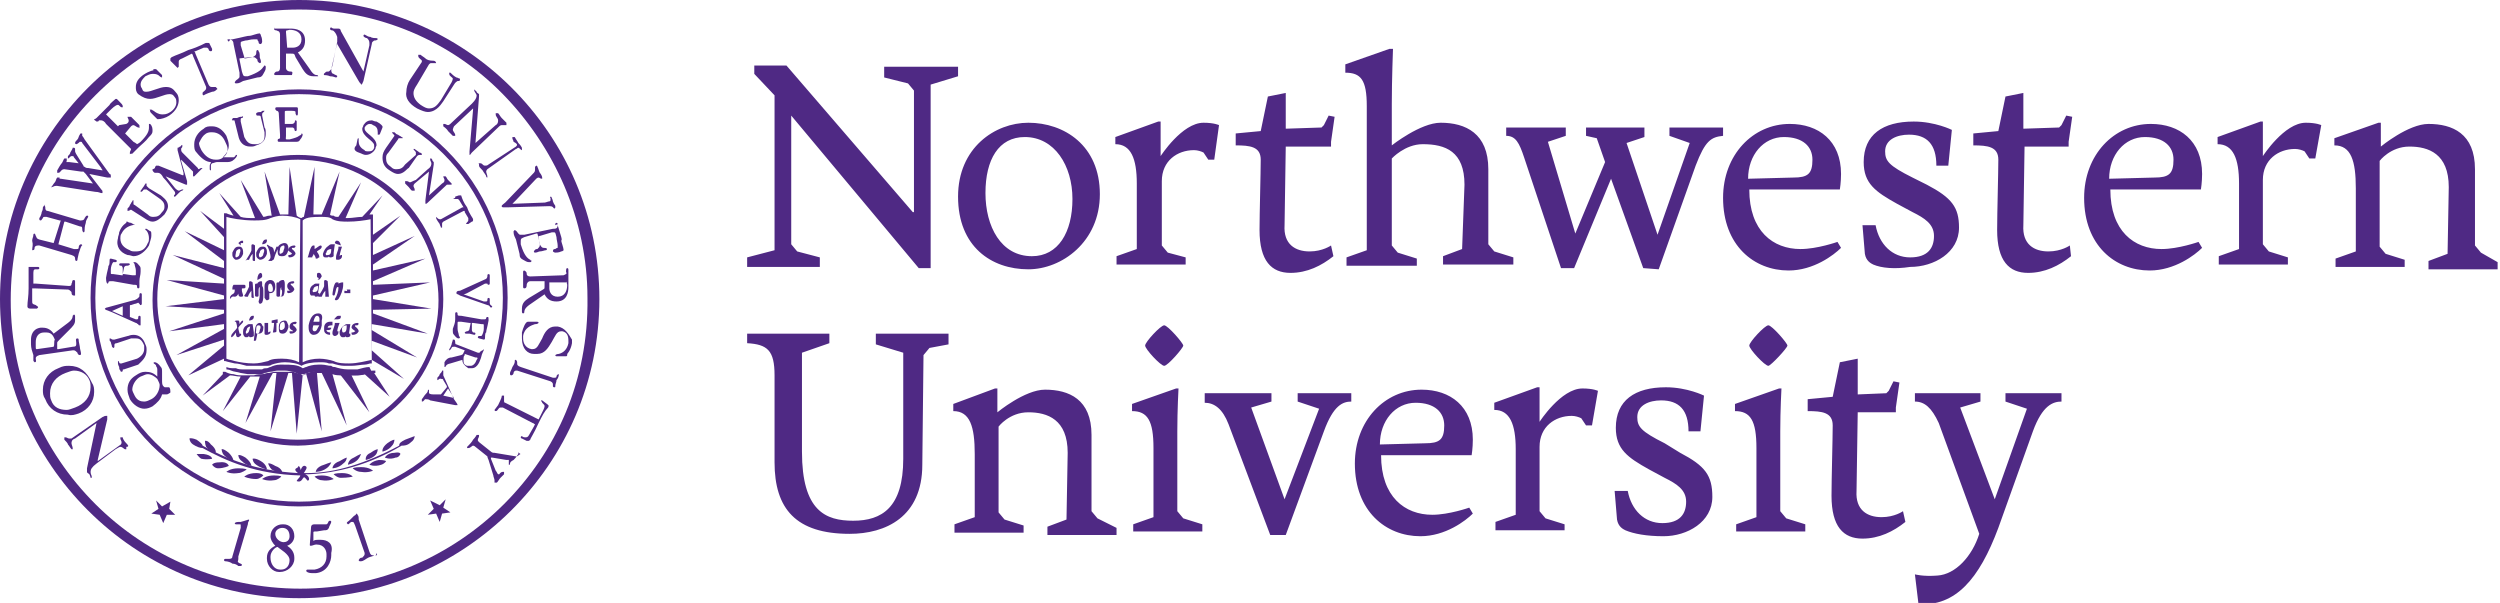
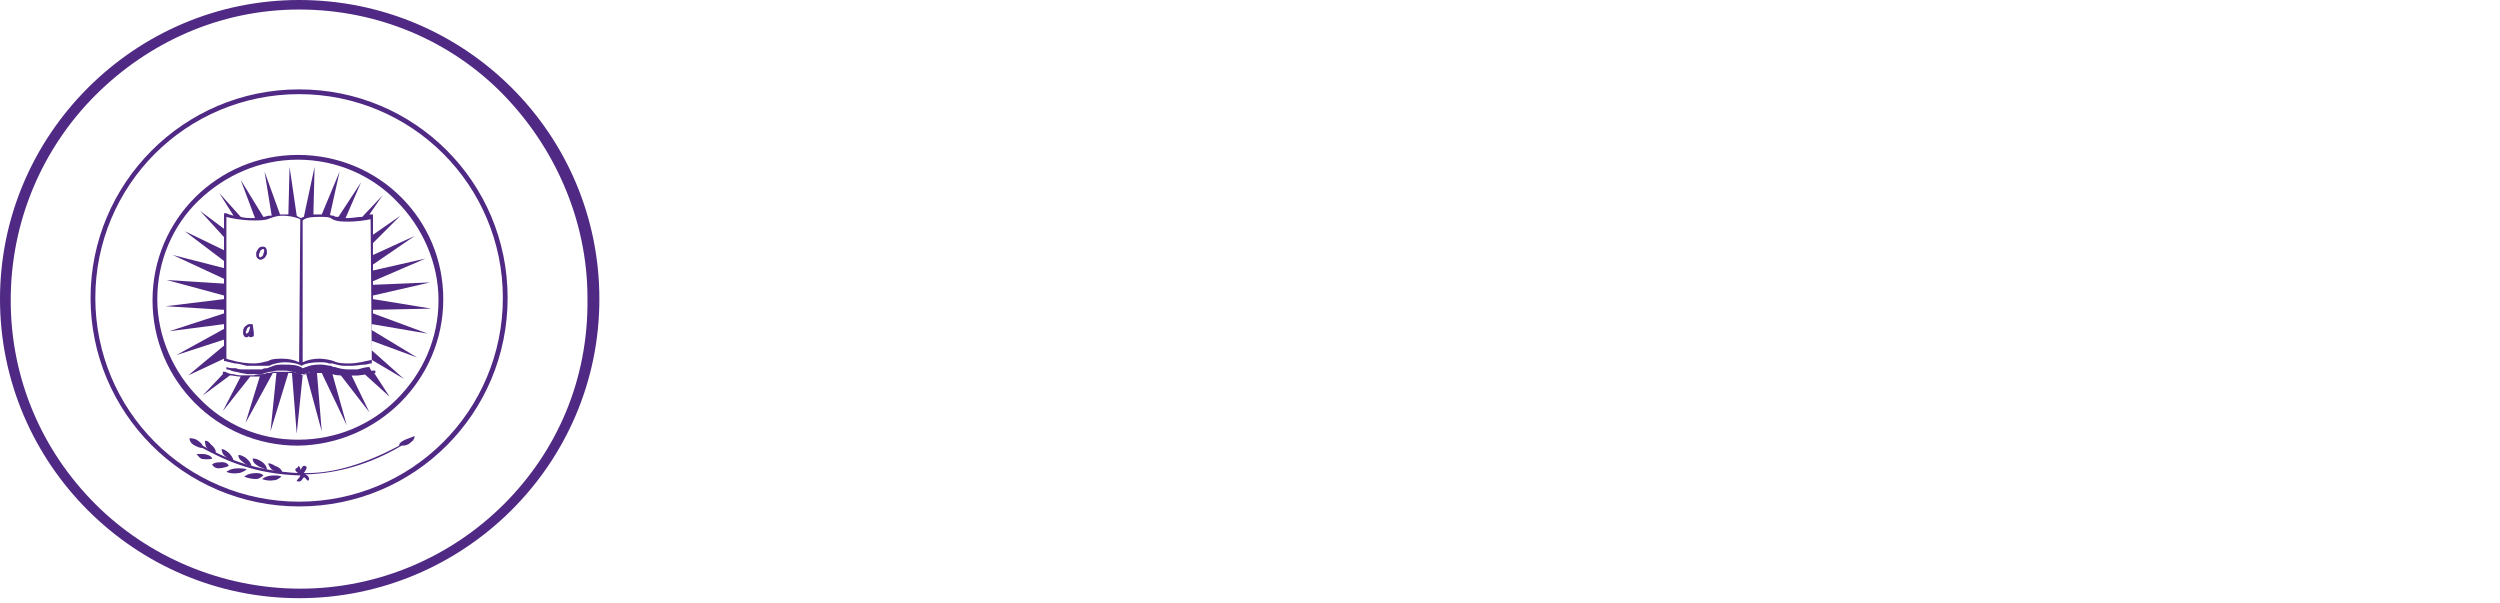
<svg xmlns="http://www.w3.org/2000/svg" version="1.1" id="Layer_1" x="0px" y="0px" viewBox="0 0 209.8 50.6" style="enable-background:new 0 0 209.8 50.6;" xml:space="preserve">
  <style type="text/css">
	.st0{fill:#4F2984;}
</style>
-   <path class="st0" d="M63.3,5.5v0.7L65,8v13l-2.3,0.6v0.8h6.1v-0.8l-1.9-0.5l-0.5-0.6V9.7l10.7,12.8h1V7.1l2.3-0.7V5.6h-6.2v0.9  l2,0.5l0.5,0.6v10.2v0h-0.1L66,5.5L63.3,5.5z M86.3,22.6c-3.1,0-5.9-1.9-5.9-6.1c0-4.1,3.1-6.2,5.9-6.2c3,0,6,1.9,6,6  C92.3,20.3,89.1,22.6,86.3,22.6L86.3,22.6z M90,16.7c0-2.8-1.5-5.2-4-5.2c-2.2,0-3.3,1.9-3.3,4.7s1.3,5.3,3.9,5.3  C88.8,21.5,90,19.5,90,16.7z M122.9,15.5c0-2.8-1.6-3.4-3.5-3.4c-1.5,0-2.6,1.2-2.6,1.2v7.3l0.5,0.6l1.6,0.5v0.6h-5.9v-0.7l1.7-0.6  V8.9c0-2.2-0.5-2.8-1.8-2.8V5.4l3.7-1.3h0.3c0,0-0.1,2.6-0.1,4.6v3.5c0,0,2.4-1.9,4.1-1.9c2.1,0,4,0.9,4,3.9v6.3l0.5,0.6l1.6,0.5  v0.6h-5.9v-0.7l1.6-0.6L122.9,15.5L122.9,15.5z M146.8,15.9c0,3.5,2,5,4.3,5c1.4,0,3.1-0.6,3.1-0.6l0.3,0.5  c-0.6,0.6-2.3,1.9-4.4,1.9c-2.9,0-5.5-2.1-5.5-6.1c0-3.6,2.5-6.2,5.6-6.2c2.4,0,4.3,1.4,4.3,4.2c0,0.7-0.1,1.3-0.1,1.3H146.8  L146.8,15.9z M150.5,14.9c1.2,0,1.6-0.3,1.6-1.5c0-1.1-0.8-1.9-2.4-1.9c-1.7,0-3,1.5-3,3.5L150.5,14.9z M157.2,22.2  c-0.2-0.1-0.6-0.3-0.7-0.9l-0.2-2.4h1.1c0.3,1.6,1.4,2.7,2.9,2.7s2-0.8,2-1.8c0-1-0.8-1.5-1.8-2l-1.3-0.7c-1.8-1-2.8-1.7-2.8-3.5  c0-2.3,1.6-3.4,4.2-3.4c1.8,0,3.2,0.7,3.2,0.7l-0.3,3h-1c0-1.8-0.8-2.6-2.3-2.6c-1,0-2,0.4-2,1.4c0,0.8,0.3,1.2,2.3,2.2l1.2,0.6  c2.1,1.1,2.7,1.9,2.7,3.6c0,2.1-2.1,3.3-4.1,3.3C159,22.6,157.9,22.5,157.2,22.2L157.2,22.2z M177.1,15.9c0,3.5,2,5,4.3,5  c1.4,0,3.1-0.6,3.1-0.6l0.3,0.5c-0.6,0.6-2.3,1.9-4.4,1.9c-2.9,0-5.5-2.1-5.5-6.1c0-3.6,2.5-6.2,5.6-6.2c2.4,0,4.3,1.4,4.3,4.2  c0,0.7-0.1,1.3-0.1,1.3H177.1L177.1,15.9z M180.8,14.9c1.2,0,1.6-0.3,1.6-1.5c0-1.1-0.8-1.9-2.4-1.9c-1.7,0-3,1.5-3,3.5L180.8,14.9z   M208.2,21.2l-0.5-0.6l0-6.4c0-3-1.9-3.8-3.9-3.8c-1.7,0-4,1.9-4,1.9c0-1.1,0-2,0-2h-0.2l-3.7,1.3v0.6c1.4,0,1.8,1.3,1.8,3.6v5.3  l-1.7,0.6v0.7h5.8l0-0.6l-1.6-0.5l-0.5-0.6v-7.2c0,0,0.9-1.2,2.5-1.2c1.6,0,3.3,0.6,3.3,3.4l-0.1,5.6l-1.6,0.6v0.7h5.8l0-0.6  L208.2,21.2L208.2,21.2z M137.9,22.5l-2.7-7.5l-3.1,7.5H131l-3.1-9.3c-0.4-1.2-0.7-1.8-1.5-1.8v-0.7h5v0.7l-1.5,0.5l2.3,7.7l2-4.8  l0.5-1.2l-0.7-2l-0.9-0.2v-0.7h4.9v0.8l-1.5,0.5l2.6,7.7l2.7-7.7l-1.7-0.6v-0.7h4.5v0.7c-1,0.1-1.5,0.4-2.3,2.5l-3.1,8.7L137.9,22.5  L137.9,22.5z M111.7,20.6c0,0-0.7,0.5-1.8,0.5c-1.2,0-2.2-0.6-2.1-2.2l0.1-6.6h3.8l0-0.4l0.3-2.1l-0.5-0.1l-0.4,0.8l-0.2,0.2l-3,0.1  h0v-3l-1.5,0.3l-0.6,2.9l-2.1,0.2v1c1.2,0,2.1,0.1,2.1,1.2s-0.1,4.5-0.1,5.9c0,2.6,1,3.6,2.6,3.6c1.4,0,2.6-0.6,3.6-1.4L111.7,20.6  L111.7,20.6z M173.7,20.6c0,0-0.7,0.5-1.8,0.5c-1.2,0-2.2-0.6-2.1-2.2l0.1-6.6h3.7l0-0.4l0.3-2.1l-0.5-0.1l-0.4,0.8l-0.2,0.2l-3,0.1  v-3l-1.5,0.3l-0.6,2.9l-2.1,0.2v1c1.2,0,2.1,0.1,2.1,1.2s-0.1,4.5-0.1,5.9c0,2.6,1,3.6,2.6,3.6c1.4,0,2.6-0.6,3.6-1.4L173.7,20.6  L173.7,20.6z M102.3,10.5c0,0-0.4-0.2-1.3-0.2c-1.8,0-3.6,2.8-3.6,2.8c0-1.5,0-2.9,0-2.9h-0.2l-3.6,1.3v0.6c1.3,0,1.8,1.2,1.8,3.3  v5.5l-1.7,0.6v0.7h5.8v-0.6L98,21.2l-0.5-0.6v-5.4c0-1.7,1.3-2.6,2.7-2.6c0.3,0,0.6,0.1,0.8,0.2l0.4,0.6l0.5,0L102.3,10.5  L102.3,10.5z M194.8,10.5c0,0-0.4-0.2-1.3-0.2c-1.8,0-3.6,2.8-3.6,2.8c0-1.5,0-2.9,0-2.9h-0.2l-3.6,1.3v0.6c1.3,0,1.8,1.2,1.8,3.3  v5.5l-1.7,0.6v0.7h5.8v-0.6l-1.6-0.5l-0.5-0.6v-5.4c0-1.7,1.3-2.6,2.7-2.6c0.3,0,0.6,0.1,0.8,0.2l0.4,0.6l0.5,0L194.8,10.5z" />
  <g>
-     <path class="st0" d="M115.9,38.2c0,3.5,2,5,4.3,5c1.4,0,3.1-0.6,3.1-0.6l0.3,0.5c-0.6,0.6-2.3,1.9-4.4,1.9c-2.9,0-5.5-2.1-5.5-6.1   c0-3.6,2.5-6.2,5.6-6.2c2.4,0,4.3,1.4,4.3,4.2c0,0.7-0.1,1.3-0.1,1.3L115.9,38.2L115.9,38.2z M119.6,37.2c1.2,0,1.6-0.3,1.6-1.5   c0-1.1-0.8-1.9-2.4-1.9c-1.7,0-3,1.5-3,3.5L119.6,37.2z M98.8,42.9l0.5,0.6l1.6,0.5l0,0.6h-5.8V44l1.7-0.6v-5.8   c0-2.3-0.5-3.1-1.8-3.1v-0.6l3.7-1.3h0.2c0,0-0.1,1.8-0.1,3.6L98.8,42.9L98.8,42.9z M106.7,33v0.7l-1.7,0.5l2.8,7.7l2.9-7.6   l-1.8-0.6V33h4.5v0.7c-0.7,0-1.5,0.3-2.3,2.5l-3.2,8.7h-1.3l-3.5-9.3c-0.5-1.3-1.2-1.8-2-1.8V33L106.7,33L106.7,33z M136.4,44.5   c-0.2-0.1-0.6-0.3-0.7-0.9l-0.2-2.4h1.1c0.3,1.6,1.4,2.7,2.9,2.7s2-0.8,2-1.8c0-1-0.8-1.5-1.8-2l-1.3-0.7c-1.8-1-2.8-1.7-2.8-3.5   c0-2.3,1.6-3.4,4.2-3.4c1.8,0,3.2,0.7,3.2,0.7l-0.3,3h-1c0-1.8-0.8-2.6-2.3-2.6c-1,0-2,0.4-2,1.4c0,0.8,0.3,1.2,2.3,2.2L141,38   c2.1,1.1,2.7,1.9,2.7,3.7c0,2.1-2.1,3.3-4.1,3.3C138.2,45,137.1,44.8,136.4,44.5L136.4,44.5z M162.7,35.5c-0.6-1.3-1.2-1.8-2-1.8   V33h5.5v0.7l-1.7,0.5l2.9,7.7l2.7-7.6l-1.8-0.6V33h4.7v0.7c-0.7,0-1.6,0.3-2.4,2.5l-2.9,8.1c-1.6,4.3-3.6,6.6-6.7,6.4l-0.3-2.5   c0,0,0.7,0.2,1.9,0.1c1.5-0.1,2.9-1.6,3.5-3.5L162.7,35.5L162.7,35.5z M92.1,43.5l-0.5-0.6l0-6.4c0-3-1.9-3.8-3.9-3.8   c-1.7,0-4,1.9-4,1.9c0-1.1,0-2,0-2h-0.2L80,33.9v0.6c1.4,0,1.8,1.3,1.8,3.6v5.3L80.1,44v0.7h5.8l0-0.6l-1.6-0.5l-0.5-0.6v-7.2   c0,0,0.9-1.2,2.5-1.2c1.6,0,3.3,0.6,3.3,3.4l-0.1,5.6l-1.6,0.6v0.7h5.8l0-0.6L92.1,43.5L92.1,43.5z M159.7,42.9   c0,0-0.7,0.5-1.8,0.5c-1.2,0-2.2-0.6-2.1-2.2l0.1-6.6h3.2l0-0.4l0.3-2.1l-0.5-0.1l-0.4,0.8l-0.2,0.2l-2.4,0.1v-3l-1.5,0.3l-0.6,2.9   l-2.1,0.2v1c1.2,0,2.1,0.1,2.1,1.2c0,1.1-0.1,4.5-0.1,5.9c0,2.6,1,3.6,2.6,3.6c1.4,0,2.6-0.6,3.6-1.4L159.7,42.9L159.7,42.9z    M134.1,32.8c0,0-0.4-0.2-1.3-0.2c-1.8,0-3.6,2.8-3.6,2.8c0-1.5,0-2.9,0-2.9h-0.2l-3.6,1.3v0.6c1.3,0,1.8,1.2,1.8,3.3v5.5l-1.7,0.6   v0.7h5.8V44l-1.6-0.5l-0.5-0.6v-5.4c0-1.7,1.3-2.6,2.7-2.6c0.3,0,0.6,0.1,0.8,0.2l0.4,0.6l0.5,0L134.1,32.8L134.1,32.8z M97.7,30.7   c-0.3,0-1.6-1.4-1.6-1.7c0-0.3,1.3-1.7,1.6-1.7c0.3,0,1.6,1.5,1.6,1.7C99.3,29.2,98,30.7,97.7,30.7z M149.4,42.9l0.5,0.6l1.6,0.5   l0,0.6h-5.8V44l1.7-0.6v-5.8c0-2.3-0.5-3.1-1.8-3.1v-0.6l3.7-1.3h0.2c0,0-0.1,1.8-0.1,3.6L149.4,42.9L149.4,42.9z M77.4,39   c0,4.4-3.1,5.8-6.1,5.8c-4.5,0-6.3-2.1-6.3-6v-7.3c0-2.1-0.6-2.6-2.3-2.7v-0.8h6.9v0.8l-2.3,0.8v8.3c0,5,2,5.8,4.3,5.8   c2.4,0,4.2-1.1,4.2-5.2v-8.9l-2.3-0.7V28h6.1v0.9L78,29.2l-0.5,0.6L77.4,39L77.4,39z M148.4,30.7c-0.3,0-1.6-1.4-1.6-1.7   c0-0.3,1.3-1.7,1.6-1.7c0.3,0,1.6,1.5,1.6,1.7C150,29.2,148.6,30.7,148.4,30.7z" />
-   </g>
+     </g>
  <g>
    <path class="st0" d="M28.6,31.5l2.4,3.1l-1.5-3.1c0.4,0,0.8,0,1.1-0.1l2.1,1.9l-1.3-2c0.1,0,0.1,0,0.1,0l0-0.2c0,0-0.1,0-0.2,0   c-0.2,0-0.5,0.1-0.8,0.2c-0.3,0-0.6,0.1-1,0.1h0c-0.3,0-0.6,0-0.9-0.1c-0.2,0-0.3-0.1-0.4-0.1c0,0-0.1,0-0.1,0   c-0.3-0.1-0.6-0.1-1-0.1h-0.3c-0.3,0-0.7,0.1-1,0.2c0,0-0.1,0-0.2,0.1c-0.1,0-0.2,0.1-0.2,0.1c-0.2-0.1-0.5-0.2-0.8-0.3   c0,0-0.1,0-0.2,0c-0.3,0-0.5,0-0.7,0h-0.3c-0.1,0-0.2,0-0.3,0c-0.2,0-0.4,0.1-0.6,0.1c-0.2,0-0.3,0.1-0.5,0.1c-0.2,0-0.4,0-0.7,0.1   h-0.2c-0.3,0-0.5,0-0.7,0c-0.3,0-0.5,0-0.8-0.1c-0.3,0-0.5-0.1-0.7-0.2c-0.1,0-0.2,0-0.2,0l0,0.2c0,0,0,0,0,0l-1.7,1.8l2.3-1.7   c0.3,0,0.5,0.1,0.9,0.1l-1.5,2.9l2.3-2.9c0.3,0,0.5,0,0.8,0l-1.2,3.9l2.3-4.2c0.1,0,0.3,0,0.3,0l-0.5,4.9l1.5-4.9   c0.1,0,0.2,0,0.3,0l0.4,5.1l0.5-4.9c0.1,0,0.2-0.1,0.3-0.1l1.3,4.8l-0.4-4.9H27l2.1,4.4l-1.2-4.3C28.2,31.5,28.4,31.5,28.6,31.5   L28.6,31.5z" />
  </g>
  <g>
    <path class="st0" d="M42.6,25c0-9.7-7.8-17.5-17.5-17.5S7.6,15.4,7.6,25s7.8,17.5,17.5,17.5C34.8,42.5,42.6,34.7,42.6,25L42.6,25z    M25.1,42.1c-4.7,0-9-1.9-12.1-5c-3.1-3.1-5-7.4-5-12.1s1.9-9,5-12.1s7.4-5,12.1-5s9,1.9,12.1,5s5,7.4,5,12.1s-1.9,9-5,12.1   S29.8,42.1,25.1,42.1z" />
    <path class="st0" d="M25.1,0C11.3,0,0,11.3,0,25.1s11.3,25.1,25.1,25.1S50.3,39,50.3,25.1S39,0,25.1,0z M42.3,42.3   c-4.4,4.4-10.5,7.1-17.1,7.1S12.4,46.7,8,42.3S0.9,31.9,0.9,25.2S3.6,12.4,8,8s10.4-7.2,17.1-7.2s12.8,2.7,17.1,7.1   s7.1,10.5,7.1,17.1C49.4,31.9,46.7,37.9,42.3,42.3z" />
-     <path class="st0" d="M37.2,25.1C37.2,18.4,31.8,13,25,13c-6.7,0-12.2,5.4-12.2,12.2c0,6.7,5.4,12.2,12.2,12.2   C31.7,37.3,37.2,31.9,37.2,25.1z M25,36.9c-3.3,0-6.2-1.3-8.3-3.5c-2.1-2.1-3.5-5.1-3.5-8.3s1.3-6.2,3.5-8.3s5.1-3.4,8.3-3.4   s6.2,1.3,8.3,3.5c2.1,2.1,3.5,5.1,3.5,8.3s-1.3,6.1-3.5,8.3C31.2,35.6,28.3,36.9,25,36.9z" />
+     <path class="st0" d="M37.2,25.1C37.2,18.4,31.8,13,25,13c-6.7,0-12.2,5.4-12.2,12.2c0,6.7,5.4,12.2,12.2,12.2   C31.7,37.3,37.2,31.9,37.2,25.1M25,36.9c-3.3,0-6.2-1.3-8.3-3.5c-2.1-2.1-3.5-5.1-3.5-8.3s1.3-6.2,3.5-8.3s5.1-3.4,8.3-3.4   s6.2,1.3,8.3,3.5c2.1,2.1,3.5,5.1,3.5,8.3s-1.3,6.1-3.5,8.3C31.2,35.6,28.3,36.9,25,36.9z" />
    <path class="st0" d="M31,30.8c-0.3,0-0.6,0.1-1,0.2c-0.2,0-0.4,0-0.5,0h-0.3c-0.4,0-0.8-0.1-1.1-0.2h0c-0.1,0-0.2,0-0.3-0.1   c-0.3,0-0.5-0.1-0.8-0.1h-0.3c-0.4,0-0.8,0.1-1,0.2h0c-0.1,0-0.2,0.1-0.3,0.1c-0.4-0.3-1-0.3-1.6-0.3h-0.3c-0.3,0-0.6,0.1-0.8,0.2   c-0.1,0-0.2,0.1-0.3,0.1c-0.1,0-0.3,0-0.4,0.1c-0.2,0-0.3,0-0.5,0c-0.2,0-0.3,0-0.5,0c-0.2,0-0.3,0-0.5,0c-0.3,0-0.5,0-0.7-0.1   c-0.1,0-0.2,0-0.3,0c-0.3,0-0.5-0.1-0.5-0.1l0,0.2c0,0,0.2,0,0.4,0.1s0.5,0.1,0.8,0.2l0.6,0.1c0.2,0,0.4,0,0.5,0h0.4   c0.2,0,0.4,0,0.5-0.1c0.2,0,0.3-0.1,0.5-0.1c0.2,0,0.4-0.1,0.6-0.1h0.4c0.3,0,0.5,0,0.8,0.1h0c0.3,0,0.5,0.2,0.7,0.3l0,0l0,0   c0,0,0.1-0.1,0.2-0.1c0,0,0.1,0,0.1,0c0.3-0.1,0.6-0.2,1-0.2h0.3c0.3,0,0.7,0,0.9,0.1c0,0,0.1,0,0.1,0c0.1,0,0.2,0.1,0.3,0.1   c0.3,0.1,0.7,0.1,1,0.1h0.1c0.3,0,0.5,0,0.8,0c0.4,0,0.7-0.1,0.9-0.2c0.2,0,0.3-0.1,0.3-0.1L31,30.8C31.3,30.7,31.2,30.7,31,30.8   L31,30.8z M21.2,38.5c0,0,0,0.3,0.3,0.5c0.4,0.3,0.9,0.4,0.9,0.4s0-0.4-0.5-0.7C21.4,38.4,21.2,38.5,21.2,38.5L21.2,38.5z M20,38.2   c0,0,0,0.3,0.3,0.5c0.4,0.4,0.8,0.4,0.8,0.4s0-0.3-0.5-0.7C20.1,38.1,20,38.2,20,38.2z M18.6,37.7c0,0,0,0.3,0.2,0.5   c0.4,0.4,0.8,0.5,0.8,0.5s0-0.3-0.4-0.7C18.7,37.6,18.6,37.7,18.6,37.7z M17.2,37c0,0,0,0.3,0.1,0.5c0.3,0.4,0.8,0.5,0.8,0.5   s0.1-0.3-0.4-0.7C17.4,36.9,17.2,37,17.2,37z M22.5,38.9c0,0,0.1,0.3,0.3,0.5c0.5,0.3,0.9,0.3,0.9,0.3s0-0.4-0.6-0.6   C22.6,38.8,22.5,38.9,22.5,38.9z M20,39.3c-0.7,0-1,0.3-1,0.3s0.4,0.2,1,0.1c0.3,0,0.7-0.3,0.7-0.3S20.6,39.3,20,39.3z M21.5,39.7   c-0.7,0-1,0.3-1,0.3s0.4,0.2,1,0.2c0.3,0,0.6-0.3,0.6-0.3S22,39.7,21.5,39.7z M23,39.9c-0.7,0-1,0.3-1,0.3s0.4,0.2,1,0.1   c0.3,0,0.6-0.3,0.6-0.3S23.6,39.9,23,39.9z" />
    <path class="st0" d="M34,36.9c-0.4,0.2-0.5,0.3-0.5,0.5c-2.8,1.5-5.4,2.3-7.7,2.3l-0.3,0c0.1-0.2,0.4-0.5,0.1-0.6   c-0.3-0.1-0.5,0.6-0.3,0.7h0c0-0.3-0.2-0.9-0.3-0.6c0,0.1-0.5,0.1,0,0.5c-3.6-0.2-6-1.2-8-2.3c0-0.1-0.2-0.3-0.5-0.5   c-0.5-0.2-0.6-0.1-0.6-0.1s0,0.3,0.3,0.5c0.3,0.2,0.6,0.3,0.8,0.3c2,1.1,4.5,2.2,8.2,2.3c0,0.2-0.5,0.5-0.2,0.5   c0.4,0.1,0.4-0.5,0.6-0.3s0.2,0.3,0.3,0.2c0.1-0.1,0-0.4-0.3-0.5l0.3,0c2.4-0.1,5.1-0.8,7.8-2.4c0.2,0,0.5,0,0.8-0.3   c0.3-0.2,0.3-0.5,0.3-0.5S34.5,36.7,34,36.9L34,36.9z M18.4,38.8c-0.5,0-0.6,0.2-0.6,0.2s0.2,0.3,0.5,0.3c0.5,0,0.9-0.2,0.9-0.2   S19.1,38.7,18.4,38.8z M17.1,38.1c-0.5,0-0.6,0-0.6,0s0.2,0.3,0.4,0.4c0.5,0.1,0.9,0,0.9,0S17.8,38.2,17.1,38.1L17.1,38.1z" />
-     <path class="st0" d="M27.9,39.3c0,0,0.5,0,0.9-0.4c0.3-0.2,0.3-0.5,0.3-0.5s-0.1,0-0.6,0.3C27.9,38.9,27.9,39.3,27.9,39.3z    M29.2,39c0,0,0.5-0.1,0.8-0.4c0.2-0.2,0.3-0.5,0.3-0.5s-0.1,0-0.6,0.3C29.2,38.6,29.2,39,29.2,39z M30.7,38.6c0,0,0.5-0.1,0.8-0.4   c0.2-0.2,0.2-0.5,0.2-0.5s-0.2,0-0.6,0.3C30.6,38.2,30.7,38.6,30.7,38.6L30.7,38.6z M32.5,37.2c-0.5,0.4-0.4,0.7-0.4,0.7   s0.5-0.1,0.8-0.5c0.2-0.2,0.2-0.5,0.2-0.5S32.9,36.9,32.5,37.2L32.5,37.2z M26.5,39.6c0,0,0.5,0,0.9-0.3c0.3-0.2,0.4-0.5,0.4-0.5   s-0.1,0-0.6,0.2C26.5,39.2,26.5,39.6,26.5,39.6z M29.6,39.3c0,0,0.3,0.3,0.7,0.3c0.6,0.1,1-0.1,1-0.1s-0.3-0.3-1-0.3   C29.7,39.2,29.6,39.3,29.6,39.3z M28.7,39.7c-0.6,0-0.7,0.1-0.7,0.1s0.3,0.3,0.6,0.3c0.6,0,1-0.1,1-0.1S29.4,39.7,28.7,39.7   L28.7,39.7z M26.4,40c0,0,0.3,0.3,0.6,0.3c0.6,0.1,1-0.1,1-0.1s-0.3-0.3-1-0.3C26.5,39.9,26.4,40,26.4,40z M31.8,38.6   C31.2,38.7,31,39,31,39s0.4,0.2,1,0c0.3-0.1,0.4-0.3,0.4-0.3S32.3,38.6,31.8,38.6L31.8,38.6z M33.1,38c-0.6,0-0.8,0.4-0.8,0.4   s0.4,0.2,0.9,0c0.3,0,0.4-0.3,0.4-0.3S33.6,37.9,33.1,38L33.1,38z M10.6,37.2c-0.2-0.2-0.3-0.4-0.3-0.5c0,0,0,0-0.1,0s0,0-0.1,0   c0,0,0,0,0,0.1c0,0.1,0.1,0.2,0.1,0.3c0,0.1,0,0.2-0.2,0.3l-1.8,1.3c0,0,0,0,0,0c0,0,0-0.1,0-0.1L9,35.2c0-0.1,0-0.1,0-0.2   c0,0,0-0.1,0-0.1c0,0,0,0-0.1,0c-0.1,0-0.1,0-0.3,0.1l-2.6,1.8c0,0-0.1,0-0.2,0c-0.1,0-0.2-0.1-0.3-0.1c0,0,0,0-0.1,0   c0,0,0,0,0,0.1c0,0,0,0,0,0.1c0.1,0.1,0.3,0.3,0.3,0.4c0.1,0.1,0.2,0.3,0.3,0.4c0,0,0,0,0.1,0c0,0,0,0,0,0c0,0,0-0.1,0-0.1   c0-0.1-0.1-0.3-0.1-0.4c0-0.1,0-0.3,0.3-0.4l1.8-1.3l-0.8,3.8c0,0,0,0.1,0,0.2c0,0,0,0,0,0.1c0,0.1,0.1,0.1,0.2,0.2   c0,0,0.1,0.2,0.1,0.3c0,0,0,0,0.1,0c0,0,0,0,0,0c0,0,0,0,0-0.1c0-0.1-0.1-0.2-0.1-0.4c0-0.2,0.1-0.4,0.5-0.7l1.6-1.2   c0.2-0.1,0.3-0.2,0.4-0.2c0.2,0,0.3,0.2,0.4,0.2c0,0,0,0,0.1,0c0,0,0,0,0-0.1s0,0,0-0.1C10.9,37.5,10.7,37.3,10.6,37.2L10.6,37.2z    M6.6,34.7c0.8-0.3,1.3-1,1.3-1.8c0-0.3,0-0.5-0.2-0.8c-0.4-0.9-1-1.4-1.9-1.4c-0.3,0-0.5,0-0.9,0.2c-0.8,0.3-1.3,1-1.3,1.8   c0,0.3,0,0.5,0.2,0.8c0.3,0.8,1,1.3,1.9,1.3C6,34.9,6.3,34.8,6.6,34.7z M4.3,33.6c-0.1-0.2-0.1-0.4-0.1-0.6c0-0.8,0.5-1.4,1.3-1.7   c0.3-0.1,0.5-0.2,0.7-0.2c0.6,0,1.1,0.3,1.3,0.8c0.1,0.2,0.1,0.4,0.1,0.6c0,0.8-0.5,1.4-1.3,1.7c-0.3,0.1-0.5,0.2-0.7,0.2   C5,34.4,4.5,34.2,4.3,33.6L4.3,33.6z M6.2,29.4c0.1,0,0.2,0.1,0.3,0.2c0,0.1,0.1,0.2,0.2,0.2h0c0,0,0.1,0,0.1-0.1   c0-0.2-0.1-0.4-0.1-0.6c-0.1-0.5-0.1-0.5-0.1-0.6c0,0,0-0.1-0.1-0.1h0c-0.2,0-0.1,0.2-0.1,0.4c0,0.2,0,0.3-0.3,0.3l-1.2,0.2   c0,0,0,0-0.1,0c0,0,0,0,0-0.1c0-0.3,0-0.4,0-0.4c0-0.1,0-0.1,0.2-0.3l0.8-0.8c0.3-0.3,0.5-0.5,0.5-0.8v-0.1c0,0,0-0.1,0-0.2   c0-0.1,0-0.2-0.1-0.2h0c0,0-0.1,0.1-0.1,0.1c0,0.1,0,0.3-0.4,0.6L4.5,28c-0.2-0.3-0.5-0.5-0.9-0.5H3.4c-0.7,0.1-0.8,0.7-0.8,1   c0,0.3,0,0.4,0,0.4c0,0.3,0.1,0.6,0.2,0.9c0,0.2,0,0.2,0,0.3v0.1c0,0.1,0,0.1,0.1,0.2c0.2,0,0.1-0.2,0.1-0.3c0-0.1,0-0.2,0.3-0.3   l2.8-0.4C6.2,29.4,6.2,29.4,6.2,29.4L6.2,29.4z M4.5,29.1l-1.4,0.2h0c-0.1,0-0.1,0-0.1-0.3c0,0,0-0.2,0-0.3c0-0.4,0.2-0.8,0.7-0.8   c0,0,0.1,0,0.2,0c0.5,0,0.6,0.4,0.7,0.6C4.5,28.7,4.6,28.9,4.5,29.1L4.5,29.1L4.5,29.1z M3.1,25.9C3.1,25.9,3.2,25.9,3.1,25.9   L3.1,25.9l0.1-0.1c0-0.1-0.1-0.1-0.2-0.2c-0.3-0.1-0.3-0.1-0.3-0.4v-0.1l0-0.9h0.2l2.8,0.1c0.1,0,0.2,0.1,0.3,0.2   c0,0.1,0,0.3,0.2,0.3c0,0,0,0,0.1,0c0,0,0,0,0-0.1h0l0,0v-0.2c0-0.1,0-0.3,0-0.5c0-0.2,0-0.3,0-0.4c0-0.1-0.1-0.1-0.1-0.1   c-0.2,0-0.1,0.2-0.2,0.3C6,23.9,6,24,5.8,24h0L3,23.8c-0.1,0-0.2,0-0.2,0v0v-0.1l0-0.8c0-0.3,0.1-0.3,0.2-0.3c0,0,0.1,0,0.2,0   c0,0,0.1,0,0.1-0.1s-0.1-0.1-0.1-0.1H2.6c0,0-0.1,0-0.2,0c0,0,0,0.1,0,0.2s0,0.6,0,1.6c0,0.7-0.1,1.1-0.1,1.5   c0,0.2,0.2,0.2,0.3,0.2L3.1,25.9z M2.7,21L2.7,21c0.2,0,0.2-0.1,0.2-0.2c0-0.1,0.1-0.2,0.3-0.2h0.1L6,21.4c0.3,0.1,0.3,0.2,0.3,0.3   v0c0,0,0,0.2,0.1,0.2h0c0,0,0.1,0,0.1-0.1c0,0,0-0.1,0.1-0.5c0.1-0.3,0.2-0.7,0.3-0.7v0c0,0,0-0.1-0.1-0.1h0   c-0.1,0-0.2,0.1-0.2,0.3c0,0.1-0.1,0.1-0.2,0.1H6.2l-1.3-0.4h0l0.5-1.9c0,0,0,0,0.1,0L6.7,19c0.2,0,0.2,0.1,0.2,0.2   c0,0.1,0,0.2,0.1,0.3h0c0.1,0,0.1-0.1,0.1-0.2c0-0.1,0-0.3,0.1-0.6c0-0.2,0.1-0.3,0.2-0.5v0c0-0.1,0-0.1-0.1-0.1h0   c-0.1,0-0.1,0.1-0.2,0.2c0,0.1-0.1,0.2-0.3,0.2c0,0,0,0-0.1,0L4,17.7c-0.2,0-0.2-0.2-0.2-0.3v0c0,0,0-0.1-0.1-0.2h0.1   c0,0-0.1,0-0.2,0.2c0,0.1,0,0.2-0.1,0.4c0,0.1-0.1,0.4-0.2,0.5v0.1c0,0,0,0.1,0.1,0.1h0c0.1,0,0.1-0.1,0.2-0.2   c0-0.1,0.1-0.1,0.2-0.1c0,0,0,0,0.1,0L5,18.5c0,0,0,0,0.1,0c0,0,0,0,0,0l-0.6,1.9v0h0l-1.2-0.3c-0.3-0.1-0.2-0.2-0.3-0.3v0   c0,0,0-0.1-0.1-0.2h0c0,0-0.1,0-0.1,0.1c0,0.2-0.1,0.3-0.1,0.5C2.8,20.6,2.7,20.7,2.7,21L2.7,21C2.6,20.9,2.7,21,2.7,21z M4.3,15.7   C4.4,15.7,4.4,15.8,4.3,15.7c0.2,0,0.2-0.1,0.4-0.1h0.1L8,16.1c0.3,0,0.4,0.1,0.5,0.1c0,0,0.1,0,0.1,0c0,0,0,0,0-0.1s0-0.1-0.1-0.2   l-1-1.3l1.5,0.3c0.1,0,0.1,0,0.2,0s0.1,0,0.1,0c0,0,0,0,0-0.1c0-0.1,0-0.2-0.1-0.2l-2.1-2.9c-0.1-0.2-0.2-0.3-0.2-0.3v-0.1   c0,0,0-0.1,0-0.1c0,0,0,0-0.1,0c0,0-0.1,0-0.1,0.1c-0.1,0.1-0.1,0.3-0.2,0.4c-0.1,0.1-0.2,0.2-0.2,0.3c0,0,0,0,0,0   c0,0,0,0.1,0.1,0.1s0,0,0,0c0.1,0,0.3-0.2,0.3-0.2c0,0,0,0,0.1,0c0,0,0.1,0,0.1,0.1l1.6,2.1c0,0.1,0.1,0.1,0.1,0.2H8.6l-1.2-0.2   c-0.1,0-0.2,0-0.3-0.1c0,0-0.1,0-0.1-0.1l-0.5-0.8c-0.2-0.3-0.2-0.4-0.2-0.4v-0.2c0,0,0-0.1-0.1-0.1h0c0,0,0,0-0.1,0   c0,0.1-0.1,0.2-0.2,0.4c0,0.1-0.1,0.2-0.2,0.3c0,0,0,0,0,0.1s0,0,0,0.1c0,0,0,0,0,0c0.1,0,0.2-0.2,0.3-0.2c0,0,0,0,0.1,0   s0.1,0.1,0.1,0.1l0.4,0.5c0,0,0,0,0,0H6.6l-0.8-0.1c-0.1,0-0.1,0-0.2,0c-0.1,0,0,0,0-0.1v-0.1c0,0,0-0.1,0-0.1c0,0,0,0-0.1,0   s0,0-0.1,0c-0.1,0.1-0.1,0.3-0.3,0.5c0,0-0.2,0.3-0.3,0.5c0,0,0,0,0,0.1c0,0,0,0.1,0,0.1c0,0,0,0,0.1,0c0.2,0,0.2-0.3,0.5-0.3h0   l1.4,0.2c0.1,0,0.2,0,0.2,0c0,0,0.1,0.1,0.2,0.2l0.6,0.8c0,0,0,0,0,0H7.8l-2.7-0.4c0,0-0.1,0-0.1,0c0,0,0-0.1,0-0.1V15   c0,0,0-0.1,0-0.1c0,0,0,0-0.1,0s-0.1,0-0.1,0c-0.1,0.1-0.1,0.3-0.2,0.4C4.5,15.4,4.4,15.6,4.3,15.7c-0.1-0.1-0.1,0-0.1,0   C4.2,15.6,4.3,15.7,4.3,15.7L4.3,15.7z M8.1,10.2c0.1,0,0.2,0,0.2-0.1c0.1,0,0.1,0,0.2,0c0.1,0,0.3,0.1,0.4,0.3l1.8,1.8   c0.2,0.2,0.3,0.3,0.3,0.3v0c0,0.1-0.1,0.2-0.1,0.3c0,0,0,0,0,0.1s0,0,0.1,0s0.1,0,0.1,0c0.2-0.2,0.3-0.3,0.5-0.5   c0.3-0.3,0.6-0.5,0.9-0.9c0.2-0.2,0.3-0.3,0.3-0.5v0c0-0.2,0-0.4-0.2-0.6c0,0,0,0-0.1,0s0,0,0,0c0,0,0,0,0,0.1v0.2   c0,0.3-0.1,0.6-0.7,1.2c-0.1,0.1-0.3,0.2-0.3,0.2c0,0-0.1-0.1-0.3-0.2l-0.7-0.7l0,0l0,0l0.5-0.6c0.1-0.1,0.2-0.1,0.2-0.1   c0.1,0,0.3,0.2,0.4,0.2c0,0,0,0,0.1,0s0,0,0-0.1c0,0,0-0.1,0-0.1l-0.3-0.3l-0.4-0.4c0,0-0.1,0-0.1,0s0,0-0.1,0c-0.1,0-0.1,0-0.1,0   c0,0.1,0.1,0.2,0.1,0.3c0,0.1,0,0.2-0.2,0.3L10,10.5l-0.1,0.1c0,0,0,0-0.1-0.1L9.1,9.8C9,9.7,8.9,9.6,8.9,9.6c0,0,0.1-0.1,0.3-0.3   c0.2-0.2,0.5-0.5,0.7-0.5h0c0.1,0,0.2,0.2,0.3,0.2c0,0,0,0,0.1,0c0,0,0,0,0-0.1c0-0.1-0.1-0.2-0.4-0.5c0,0-0.1-0.1-0.1-0.1   c0,0,0,0-0.1,0C9.6,8.4,9.2,8.7,9.2,8.8C9,9,8.8,9.2,8.1,9.9C8,10,7.9,10,7.9,10C7.9,10.1,8,10.1,8.1,10.2C8,10.2,8,10.2,8.1,10.2   L8.1,10.2z M12.6,8.3c0.5,0,1.2-0.4,1.6-0.4c0.2,0,0.3,0,0.5,0.3c0.1,0.1,0.1,0.3,0.1,0.4c0,0.3-0.2,0.6-0.5,0.8   c-0.3,0.2-0.5,0.2-0.7,0.2c-0.3,0-0.6-0.2-0.7-0.3c-0.1,0-0.1-0.1-0.2-0.1c0,0,0,0-0.1,0s0,0,0,0.1s0,0.1,0.1,0.2l0.5,0.5   c0,0,0.1,0,0.1,0c0.2,0,0.6-0.1,0.9-0.3c0.6-0.4,0.8-0.9,0.8-1.3c0-0.3-0.1-0.5-0.2-0.6c-0.3-0.4-0.5-0.5-0.9-0.5   c-0.5,0-1.2,0.4-1.6,0.4c-0.2,0-0.3,0-0.4-0.3c-0.1-0.1-0.1-0.3-0.1-0.3c0-0.3,0.2-0.5,0.4-0.7c0.2-0.1,0.4-0.2,0.6-0.2   s0.4,0,0.6,0.2c0,0,0.1,0.1,0.2,0.1c0,0,0,0,0,0c0,0,0,0,0-0.1c0,0,0-0.1,0-0.1l-0.5-0.5c0,0,0,0-0.1,0s0,0-0.1,0   c-0.1,0.1,0,0.1,0,0.1c0,0-0.3,0-0.9,0.4c-0.4,0.3-0.6,0.6-0.6,1c0,0.2,0,0.4,0.2,0.6C12,8.2,12.3,8.3,12.6,8.3L12.6,8.3z    M14.8,5.6C14.8,5.6,14.8,5.6,14.8,5.6l0.1,0.1c0,0,0.1-0.1,0.1-0.1V5.4c0-0.1,0-0.2,0-0.2c0-0.1,0-0.2,0.3-0.3l0.8-0.4   c0,0,0.1,0.1,0.1,0.2l1.1,2.6c0,0,0,0.1,0,0.1c0,0.2-0.3,0.3-0.3,0.4v0.1c0,0,0,0.1,0.1,0.1c0,0,0,0,0,0c0,0,0.1-0.1,0.7-0.3   c0.2,0,0.3-0.1,0.4-0.2c0,0,0.1,0,0-0.1c0,0,0,0,0,0c0,0-0.1-0.1-0.1-0.1c-0.1,0-0.2,0-0.3,0s-0.2,0-0.3-0.2l-1.1-2.6   c0-0.1-0.1-0.2-0.1-0.2h0c0,0,0.1,0,0.1,0l0.7-0.3c0.1,0,0.2,0,0.2,0c0.1,0,0.1,0,0.2,0.1c0,0,0,0.2,0.2,0.2h0c0,0,0.1,0,0.1-0.1   s0-0.1,0-0.1l-0.2-0.4c0-0.1-0.1-0.1-0.2-0.1c0,0-0.1,0-0.1,0c-0.1,0-0.5,0.3-1.5,0.6c-0.6,0.3-1,0.4-1.4,0.6c0,0-0.1,0.1-0.1,0.1   c0,0.1,0,0.1,0,0.2L14.8,5.6L14.8,5.6z M19.2,3.3L19.2,3.3c0.3,0,0.4,0.2,0.4,0.4l0.5,2.4c0,0.1,0,0.2,0,0.3s0,0.1-0.1,0.2   c-0.1,0.1-0.2,0.1-0.3,0.3c0,0,0,0.1,0.1,0.1h0c0.3,0,0.4-0.1,0.6-0.2c0.4-0.1,0.8-0.2,1.2-0.3c0.3,0,0.4-0.1,0.5-0.3   c0.1-0.2,0.2-0.3,0.2-0.5V5.6c0,0,0-0.1-0.1-0.1h0c-0.1,0,0,0.1-0.1,0.1c-0.1,0.2-0.4,0.5-1.3,0.8c-0.1,0-0.2,0-0.2,0   c-0.2,0-0.2-0.1-0.3-0.4l-0.2-1c0,0,0-0.1,0-0.1c0,0,0,0,0,0L21,4.8h0.3c0.1,0,0.2,0.1,0.3,0.2c0,0.1,0,0.2,0.2,0.3l0,0   c0,0,0.1,0,0.1-0.1v0c0-0.2-0.1-0.3-0.1-0.4c0-0.2,0-0.4-0.1-0.5c0,0,0-0.1-0.1-0.1h0c-0.1,0-0.1,0.2-0.1,0.3   c0,0.1-0.1,0.2-0.3,0.3l-0.6,0.1c-0.1,0-0.1,0-0.1,0c0,0,0,0,0-0.1l-0.3-1c0-0.1,0-0.2,0-0.2c0-0.1,0-0.1,0.4-0.2   c0.2,0,0.4-0.1,0.7-0.1c0.1,0,0.2,0,0.3,0c0,0,0,0.1,0.1,0.2c0,0.1,0,0.2,0.2,0.2h0c0,0,0.1-0.1,0.1-0.2c0-0.1,0-0.3-0.1-0.5   c0,0,0-0.1-0.1-0.2h0c-0.2,0-0.7,0.2-0.8,0.2c-0.3,0-0.5,0.1-1.5,0.3c-0.1,0-0.2,0-0.3,0.2v0C19,3.3,19.1,3.3,19.2,3.3L19.2,3.3z    M23,2.4c0,0.2,0.2,0.1,0.3,0.2c0.1,0,0.2,0.1,0.2,0.3l0,2.8c0,0.2-0.1,0.3-0.2,0.3c-0.1,0-0.2,0-0.3,0.2c0,0,0,0.1,0.1,0.1   c0.2,0,0.4,0,0.6,0h0.2c0.3,0,0.4,0,0.5,0h0c0,0,0.1,0,0.1,0h0v0C24.6,6,24.5,6,24.3,6c-0.1,0-0.3-0.1-0.3-0.3l0-1.2v0   c0,0,0,0,0.1,0h0.3c0.3,0,0.3,0,0.4,0.3l0.6,1c0.2,0.3,0.4,0.6,0.9,0.6h0.2c0,0,0.1,0,0.2,0h0v0v0v0c0,0,0-0.1-0.1-0.1   c-0.1,0-0.3,0-0.6-0.5l-1-1.4c0.4-0.2,0.6-0.5,0.6-1c0-0.9-0.8-1-1.2-1h-0.2c-0.3,0-0.6,0-0.9,0h0c-0.2,0-0.2,0-0.3,0h0   C23.1,2.3,23,2.3,23,2.4L23,2.4L23,2.4L23,2.4L23,2.4L23,2.4L23,2.4z M24,2.7c0-0.2,0-0.1,0.3-0.2h0c0.5,0,1,0.2,1,0.8v0   c0,0.6-0.5,0.7-0.7,0.7h-0.3c-0.1,0-0.2,0-0.2,0c0,0,0,0,0,0L24,2.7L24,2.7z M27.2,6.3c0,0,0.3,0,0.5,0.1c0.3,0,0.4,0.1,0.5,0.1h0   c0.1,0,0.1-0.1,0.1-0.1v0c0-0.1-0.2-0.1-0.3-0.2c-0.1,0-0.2-0.1-0.2-0.3c0,0,0-0.1,0-0.1l0.5-2.2v0c0,0,0,0.1,0,0.1l1.8,3.1   c0.1,0.2,0.2,0.2,0.2,0.3h0c0.1,0,0.1-0.1,0.2-0.3l0.7-3.1c0-0.2,0.1-0.2,0.2-0.3c0.1,0,0.2,0,0.3-0.1v0c0,0,0-0.1-0.1-0.1   c-0.1,0-0.4,0-0.5-0.1c-0.2,0-0.3-0.1-0.5-0.2h0c0,0-0.1,0-0.1,0.1v0c0,0.1,0.2,0.2,0.3,0.2C30.9,3.3,31,3.4,31,3.6   c0,0,0,0.1,0,0.2L30.5,6l-1.9-3.4c0,0,0-0.2-0.2-0.2c-0.1,0-0.2,0-0.3,0c-0.1,0-0.2,0-0.3-0.1h0c0,0-0.1,0-0.1,0.1v0   c0,0.2,0.2,0.1,0.3,0.2c0.1,0.1,0.2,0.2,0.3,0.5c0,0.1,0,0.3,0,0.4l-0.4,2c-0.1,0.4-0.2,0.4-0.3,0.5c-0.1,0-0.3,0-0.3,0.1v0   C27.1,6.2,27.2,6.3,27.2,6.3L27.2,6.3z M35,9.1c0.4,0.2,0.7,0.3,0.9,0.3c0.8,0,1.2-0.8,1.3-0.9l0.9-1.4c0.1-0.2,0.3-0.3,0.3-0.3   h0.1c0,0,0.1,0,0.1-0.1c0,0,0,0,0,0c0,0,0-0.1,0-0.1c-0.1,0-0.2-0.1-0.3-0.1c-0.2-0.1-0.4-0.3-0.5-0.4h0c0,0-0.1,0-0.1,0   c0,0,0,0,0,0.1c0,0.2,0.3,0.3,0.3,0.4c0,0,0,0.1-0.1,0.3l-0.9,1.5c-0.3,0.4-0.5,0.7-1,0.7c-0.2,0-0.4-0.1-0.7-0.3   c-0.4-0.3-0.6-0.6-0.6-1c0-0.2,0.1-0.4,0.3-0.7l1-1.7c0.1-0.1,0.1-0.1,0.2-0.1c0.1,0,0.2,0,0.3,0c0,0,0.1,0,0.1,0v0   c0-0.1-0.1-0.2-0.2-0.2C36,5.1,35.8,5,35.7,4.9c-0.1-0.1-0.3-0.2-0.4-0.3c0,0-0.1,0-0.1,0s0,0-0.1,0c0,0,0,0,0,0.1   c0,0.2,0.3,0.3,0.3,0.4c0,0,0,0,0,0.1l-1,1.5c-0.2,0.3-0.3,0.7-0.3,1C34,8.2,34.3,8.7,35,9.1L35,9.1z M38,10.2   c-0.2,0.2-0.3,0.3-0.4,0.3c-0.1,0-0.2-0.1-0.3-0.1c0,0-0.1,0-0.1,0c0,0,0,0,0,0.1c0,0,0,0,0,0.1c0,0,0.3,0.2,0.4,0.4   c0.2,0.2,0.3,0.3,0.4,0.4c0,0,0,0,0.1,0s0.1,0,0.1,0c0,0,0,0,0-0.1c0-0.1-0.2-0.3-0.2-0.4c0,0,0-0.1,0.1-0.3l1.6-1.5c0,0,0,0,0,0   v0.1l-0.3,3.5v0.1c0,0.1,0,0.2,0,0.2c0,0,0,0,0,0c0.1,0,0.1-0.1,0.2-0.2l2.3-2.2c0.1-0.1,0.2-0.1,0.2-0.1c0.1,0,0.2,0,0.3,0   c0,0,0,0,0.1,0c0,0,0,0,0-0.1s0,0,0-0.1c-0.1-0.1-0.3-0.3-0.4-0.4c-0.1-0.1-0.2-0.3-0.3-0.4c0,0,0,0-0.1,0s0,0-0.1,0c0,0,0,0,0,0.1   c0,0.2,0.2,0.3,0.2,0.5c0,0.1,0,0.3-0.2,0.4L39.9,12l0.3-3.9V8c0,0,0-0.1,0-0.1c-0.1-0.1-0.2-0.1-0.2-0.2c0,0-0.1-0.1-0.2-0.2   c0.1,0,0.1,0,0,0c0,0,0,0,0,0c0,0,0,0,0,0.1c0,0.1,0.2,0.3,0.2,0.4c0,0.2-0.1,0.4-0.4,0.7L38,10.2L38,10.2z M43.3,12.3L41,13.8   c-0.1,0.1-0.2,0.1-0.3,0.1c-0.2,0-0.2-0.2-0.4-0.2c0,0,0,0-0.1,0s0,0,0,0.1c0,0,0,0.1,0,0.1c0,0.1,0.1,0.2,0.3,0.4   c0.1,0.2,0.3,0.4,0.3,0.5c0,0,0,0.1,0.1,0.1c0,0,0,0,0,0c0,0,0-0.1,0-0.1c0-0.1-0.1-0.3-0.1-0.4c0,0,0-0.1,0.1-0.2l2.4-1.7   c0.1,0,0.1-0.1,0.2-0.1c0.1,0,0.2,0.2,0.3,0.2c0,0,0,0,0,0c0,0,0,0,0-0.1c0,0,0-0.1,0-0.1c-0.1-0.2-0.2-0.3-0.3-0.4   c-0.1-0.2-0.2-0.3-0.3-0.5c0,0,0,0-0.1,0c0,0,0,0-0.1,0c0,0,0,0,0,0.1c0,0.1,0.1,0.2,0.1,0.3C43.5,12.1,43.4,12.2,43.3,12.3   L43.3,12.3z M42.4,17c-0.1,0.1-0.3,0.2-0.3,0.3v0c0,0.1,0.1,0.1,0.2,0.1h0.3l3.5-0.1h0c0.3,0,0.3,0.1,0.4,0.2h0c0,0,0.1,0,0.1-0.1   c0,0,0,0,0-0.1c0-0.1-0.1-0.1-0.2-0.4c0-0.1-0.1-0.3-0.1-0.3c0,0,0-0.1-0.1-0.1c0,0,0,0,0,0c0,0-0.1,0.1,0,0.1c0,0.1,0,0.2,0,0.2   c0,0,0,0.1-0.1,0.1c-0.1,0-0.3,0.1-0.4,0.1l-2.6,0.1H43c0,0,0.1-0.1,0.3-0.3l1.7-1.8c0,0,0.1-0.1,0.2-0.1c0,0,0,0,0,0   c0.1,0,0.1,0.1,0.3,0.1h0c0,0,0-0.1,0-0.1s0,0,0,0c0-0.1-0.1-0.3-0.2-0.4c-0.1-0.2-0.1-0.3-0.2-0.5c0,0,0-0.1-0.1-0.1s0,0,0,0   c0,0-0.1,0.1-0.1,0.1c0,0,0,0.1,0,0.2c0,0.1,0,0.2-0.1,0.3L42.4,17L42.4,17z M46.8,18.9c0,0.3-0.2,0.3-0.4,0.3L44,19.7   c-0.1,0-0.2,0-0.3,0c-0.1,0-0.1,0-0.2-0.1c-0.1-0.1-0.1-0.2-0.3-0.3c0,0-0.1,0.1-0.1,0.1v0.1c0,0.2,0.1,0.4,0.2,0.6   c0.1,0.4,0.2,0.8,0.3,1.2c0,0.3,0.1,0.4,0.3,0.5c0.2,0.1,0.3,0.2,0.5,0.2h0.1c0,0,0.1,0,0.1-0.1v0c0-0.1-0.1,0-0.1-0.1   c-0.2-0.1-0.5-0.3-0.8-1.3c0-0.1,0-0.2,0-0.3c0-0.2,0.1-0.2,0.3-0.3l1-0.3c0,0,0.1,0,0.1,0s0,0,0,0l0.2,0.8v0.2   c0,0.1-0.1,0.2-0.2,0.3c-0.1,0-0.2,0-0.3,0.2v0c0,0,0,0.1,0.1,0.1h0c0.2,0,0.3-0.1,0.4-0.1c0.2,0,0.4-0.1,0.5-0.1   c0,0,0.1,0,0.1-0.1v0c0-0.1-0.2-0.1-0.3-0.1c-0.1,0-0.2-0.1-0.3-0.3l-0.1-0.6c0-0.1,0-0.1,0-0.1c0,0,0,0,0.1,0l1-0.3   c0.1,0,0.2,0,0.2,0c0.1,0,0.1,0,0.2,0.4c0,0.2,0.1,0.5,0.1,0.7c0,0.1,0,0.2,0,0.2c0,0-0.1,0-0.2,0.1c-0.1,0-0.2,0-0.2,0.2v0   c0,0,0.1,0.1,0.2,0.1c0.1,0,0.3,0,0.5-0.1c0,0,0.1,0,0.2-0.1v0c0-0.2-0.2-0.7-0.2-0.8C47.2,20.1,47.1,19.9,46.8,18.9   c0-0.1,0-0.2-0.1-0.2h0c-0.1,0-0.1,0.1-0.1,0.2v0C46.8,18.8,46.8,18.8,46.8,18.9L46.8,18.9z M47.3,23.1l-2.8,0.1h0   c-0.2,0-0.3-0.1-0.3-0.2s0-0.2-0.2-0.3c0,0-0.1,0-0.1,0.1c0,0.2,0,0.4,0,0.6v0.7c0,0,0,0.1,0.1,0.1c0.2,0,0.2-0.2,0.2-0.3   c0-0.1,0.1-0.3,0.3-0.3l1.2,0h0c0,0,0,0,0,0.1V24c0,0.3,0,0.2-0.3,0.4l-1,0.6c-0.3,0.2-0.6,0.4-0.6,0.9v0c0,0,0,0.1,0,0.2   c0,0.1,0,0.2,0.1,0.2c0,0,0.1,0,0.1-0.1c0-0.1,0-0.3,0.4-0.6l1.3-0.9c0.2,0.4,0.5,0.6,1,0.6h0c0.9,0,1-0.8,1-1.2V24   c0-0.3,0-0.6,0-0.9V23v-0.3c0-0.1,0-0.2-0.1-0.2h0c-0.1,0-0.1,0.2-0.1,0.3C47.6,23,47.5,23,47.3,23.1z M47.6,23.9   c0,0.5-0.2,1-0.8,1h0c-0.6,0-0.7-0.5-0.7-0.7v-0.3v-0.2v0l1.4,0C47.6,23.6,47.5,23.6,47.6,23.9C47.6,23.9,47.6,23.9,47.6,23.9   L47.6,23.9z M46.8,27.4c-0.1,0-0.2,0-0.2,0c-0.6,0-0.9,0.5-1.1,1c-0.3,0.5-0.4,0.9-0.8,0.9h-0.1c-0.5-0.1-0.7-0.5-0.7-0.9   c0-0.1,0-0.2,0-0.2c0.1-0.7,0.7-0.9,1-1c0.1,0,0.2,0,0.3-0.1v0c0-0.1-0.1-0.1-0.2-0.1h0l-0.7,0c-0.2,0-0.4,0.5-0.5,0.9   c0,0.2,0,0.3,0,0.5c0,0.9,0.5,1.3,1,1.3c0.1,0,0.2,0,0.3,0c0.6,0,0.9-0.5,1.2-1c0.3-0.5,0.4-0.9,0.8-0.9h0.1   c0.4,0.1,0.5,0.4,0.5,0.8c0,0.1,0,0.1,0,0.2c-0.1,0.5-0.4,0.8-0.8,0.9c0,0-0.2,0-0.3,0.1v0c0,0.1,0.1,0.1,0.1,0.1l0.8,0h0   c0,0,0.1,0,0.1-0.1v0c0-0.1,0-0.1,0-0.1c0,0,0.3-0.3,0.4-0.9c0-0.1,0-0.2,0-0.3C47.7,28,47.4,27.5,46.8,27.4z M46.9,31.4L46.9,31.4   c-0.1,0-0.2,0.1-0.2,0.2c0,0.1-0.1,0.1-0.2,0.1c0,0-0.1,0-0.1,0l-2.7-0.9c-0.3-0.1-0.3-0.2-0.3-0.3v-0.1c0,0,0-0.1-0.1-0.2h0   c-0.1,0-0.1,0-0.1,0.1c0,0.1,0,0.2-0.2,0.5c-0.1,0.3-0.2,0.4-0.2,0.5c0,0,0,0.1,0,0.1c0,0,0,0.1,0.1,0.1h0c0.1,0,0.2-0.1,0.2-0.2   c0-0.1,0.1-0.2,0.2-0.2c0,0,0,0,0.1,0l2.8,0.9c0.2,0.1,0.2,0.2,0.2,0.3v0.1c0,0,0,0.1,0.1,0.1h0c0.1,0,0.1,0,0.1-0.1   c0-0.2,0.1-0.3,0.1-0.5C46.8,31.8,46.9,31.6,46.9,31.4L46.9,31.4C47,31.5,46.9,31.4,46.9,31.4z M45.9,33.9l-0.4-0.3c0,0,0,0,0,0   c0,0-0.1,0-0.1,0s0,0,0,0c0,0.1,0.1,0.1,0.1,0.2c0.2,0.2,0.2,0.2,0.2,0.3c0,0,0,0.1-0.1,0.3l-0.4,0.8c0,0-0.2-0.1-0.2-0.1l-2.6-1.3   c-0.1,0-0.1-0.1-0.1-0.2c0-0.1,0-0.2,0-0.3c0,0,0-0.1,0-0.1c0,0,0,0-0.1,0s-0.1,0-0.1,0.1c0,0,0,0.1-0.3,0.7l-0.3,0.4c0,0,0,0,0,0   c0,0.1,0.1,0.1,0.1,0.1c0,0,0,0,0,0c0.2,0,0.2-0.3,0.4-0.3c0,0,0.1,0,0.2,0l2.5,1.3c0.1,0,0.1,0.1,0.2,0.1l0,0l-0.1,0.2l-0.4,0.7   c-0.1,0.2-0.2,0.2-0.3,0.2c-0.1,0-0.2,0-0.3-0.1c0,0-0.1,0-0.1,0.1s0,0,0,0c0,0.1,0.1,0.1,0.1,0.1l0.4,0.2c0,0,0.1,0,0.1,0   c0.1,0,0.1,0,0.2-0.1c0-0.1,0.3-0.5,0.7-1.4c0.3-0.6,0.5-1,0.8-1.3c0,0,0,0,0,0C46.1,34,46,34,45.9,33.9L45.9,33.9z M43.7,38.1   c-0.1,0-0.2,0.2-0.4,0.2h0L41.5,38c-0.1,0-0.2,0-0.3-0.1l-1-0.8c-0.1-0.1-0.1-0.1-0.1-0.2c0-0.1,0.1-0.2,0.1-0.3c0,0,0-0.1,0-0.1   s0,0-0.1,0s-0.1,0-0.1,0c0,0-0.1,0.2-0.3,0.4c-0.1,0.2-0.3,0.4-0.4,0.5c0,0-0.1,0.1-0.1,0.1c0,0,0,0,0,0.1c0,0,0,0,0.1,0   c0.2,0,0.3-0.2,0.4-0.2c0,0,0.1,0,0.2,0.1l1,0.8c0,0,0,0.1,0.1,0.3l0.4,1.3c0,0.1,0.1,0.3,0.1,0.4v0c0,0,0,0.1,0,0.1   c0,0,0,0.1,0,0.1c0,0,0,0,0.1,0s0,0,0.1,0c0.1-0.1,0.2-0.3,0.3-0.4c0.1-0.1,0.2-0.2,0.3-0.3c0,0,0-0.1,0-0.1c0,0,0-0.1,0-0.1   s0,0-0.1,0c-0.2,0-0.3,0.2-0.3,0.2c0,0,0,0-0.1,0c-0.1-0.1-0.1-0.2-0.2-0.3l-0.4-1c0,0,0-0.1,0-0.1h0.1l1.2,0.2c0.1,0,0.2,0,0.2,0   c0,0,0,0,0,0.1s0,0.1,0,0.2c0,0,0,0.1,0,0.1c0,0,0,0,0,0c0.1,0,0.1,0,0.1-0.1s0.1-0.2,0.3-0.3c0.3-0.3,0.3-0.4,0.4-0.5   c0,0,0,0,0-0.1S43.6,38.1,43.7,38.1C43.7,38.1,43.7,38.1,43.7,38.1z M14.3,42.1l-0.7,0.4L13.1,42l0.2,0.7l-0.6,0.4l0.7,0.1l0.3,0.7   l0.3-0.7l0.7,0l-0.5-0.5L14.3,42.1z M20.9,43.6C20.9,43.6,20.9,43.5,20.9,43.6C20.9,43.5,20.9,43.5,20.9,43.6   c-0.1,0-0.3,0.1-0.7,0.2c-0.3,0-0.4,0-0.5,0.1v0c0,0,0,0.1,0.1,0.1h0.3c0.1,0,0.1,0,0.1,0.1c0,0,0,0.1,0,0.2l-0.7,2.4   c0,0.2-0.2,0.2-0.3,0.2c-0.1,0-0.2,0-0.3,0c0,0-0.1,0-0.1,0.1v0c0,0.1,0.1,0.1,0.1,0.1c0.2,0,0.5,0.1,0.6,0.2   c0.2,0,0.4,0.1,0.5,0.2c0,0,0.1,0,0.2,0c0,0,0.1,0,0.1-0.1v0c0-0.1-0.2-0.1-0.3-0.2S20,47.1,20,46.9c0,0,0-0.1,0-0.2l0.8-2.7   c0-0.2,0.1-0.3,0.1-0.3L20.9,43.6C21,43.6,21,43.6,20.9,43.6L20.9,43.6z M24.7,45L24.7,45c0-0.6-0.4-1-0.9-1h-0.1c-0.5,0-1,0.4-1,1   v0c0,0.3,0.2,0.6,0.4,0.8c-0.4,0.2-0.7,0.5-0.7,1v0.1c0,0.6,0.5,1.1,1,1.1h0.1c0.6,0,1.2-0.5,1.2-1.1v-0.1c0-0.5-0.3-0.8-0.6-1   C24.4,45.7,24.7,45.4,24.7,45L24.7,45z M24.3,47L24.3,47c0,0.5-0.3,0.8-0.7,0.8h-0.1c-0.5,0-0.8-0.5-0.8-1v-0.1   c0-0.4,0.4-0.8,0.6-0.8C23.5,46.1,24.3,46.5,24.3,47L24.3,47z M24.3,45c0,0.4-0.3,0.5-0.5,0.5h0c-0.3,0-0.7-0.3-0.7-0.7v0   c0-0.3,0.3-0.5,0.6-0.5h0C24.1,44.3,24.3,44.6,24.3,45L24.3,45z M26.9,45.3h-0.2c-0.1,0-0.3,0-0.4,0.1l0-0.7c0-0.1,0-0.1,0.3-0.1   l0.6-0.1c0.2,0,0.3,0,0.4-0.2c0-0.1,0.2-0.4,0.2-0.5c0,0,0-0.1-0.1-0.1h0c-0.2,0-0.1,0.2-0.3,0.3L26.4,44c-0.3,0-0.3,0.2-0.3,0.3   l-0.1,1.4v0c0,0.1,0,0.1,0.1,0.1h0c0.1,0,0.3-0.1,0.4-0.1h0.1c0.6,0,0.8,0.5,0.8,0.8v0.2c0,0.6-0.4,1-1,1.1h-0.2   c-0.2,0-0.3,0-0.4,0c0,0-0.1,0-0.1,0.1v0c0,0.1,0.2,0.2,0.5,0.2c0.1,0,0.2,0,0.3,0c1-0.1,1.3-1,1.3-1.5v-0.2   C28,45.6,27.5,45.3,26.9,45.3L26.9,45.3z M31.6,46.6c-0.1,0-0.2,0-0.3,0s-0.2,0-0.3-0.3l-0.9-2.7c0-0.2,0-0.3-0.1-0.4   c0,0,0-0.1-0.1-0.1h0c0,0,0,0.1-0.2,0.2c-0.1,0.1-0.2,0.2-0.3,0.3c-0.2,0.2-0.3,0.2-0.3,0.3v0c0,0,0.1,0.1,0.1,0.1h0   c0.1,0,0.2-0.2,0.3-0.2c0,0,0,0,0.1,0c0.1,0,0.1,0.1,0.2,0.3l0.8,2.3c0,0,0,0.1,0,0.1c0,0.1-0.1,0.2-0.2,0.3c-0.1,0-0.2,0-0.3,0.2   v0c0,0,0,0.1,0.1,0.1c0,0,0,0,0.1,0c0.2,0,0.4-0.2,0.6-0.3c0.2-0.1,0.4-0.1,0.5-0.2c0.1,0,0.2,0,0.2-0.2v0   C31.7,46.6,31.6,46.6,31.6,46.6L31.6,46.6z M37.4,41.9l-0.5,0.5L36.1,42l0.3,0.7l-0.5,0.5l0.7-0.1l0.3,0.7l0.2-0.7l0.7-0.1   l-0.6-0.4L37.4,41.9z M14.2,32.5c-0.1,0-0.2,0-0.3,0c-0.1,0-0.1,0-0.2-0.1c-0.1-0.1-0.1-0.3-0.1-0.5c0-0.2,0-0.4,0-0.6   c0-0.3,0-0.4-0.1-0.5c-0.2-0.3-0.4-0.4-0.5-0.4c0,0,0,0-0.1,0c0,0,0,0,0,0.1c0,0,0,0,0,0c0,0,0.2,0.1,0.2,0.2   c0,0.1,0.1,0.1,0.1,0.3v0c0,0.3,0,0.4,0,0.5v0.1c-0.3-0.3-0.6-0.4-1-0.4c-0.3,0-0.5,0.1-0.8,0.3c-0.5,0.3-0.7,0.7-0.7,1.2   c0,0.3,0.1,0.5,0.2,0.8c0.3,0.5,0.8,0.8,1.2,0.8c0.3,0,0.5-0.1,0.7-0.2c0.4-0.3,0.7-0.6,0.8-1c0.1,0,0.2,0,0.3,0   c0.1,0,0.2,0,0.3-0.1c0,0,0.1,0,0.1-0.1S14.3,32.6,14.2,32.5C14.3,32.5,14.3,32.5,14.2,32.5L14.2,32.5z M12.7,33.5   c-0.2,0.1-0.4,0.2-0.6,0.2c-0.3,0-0.6-0.1-0.8-0.5c-0.1-0.2-0.2-0.4-0.2-0.5c0-0.4,0.3-0.9,0.7-1.1c0.3-0.1,0.4-0.2,0.6-0.2   c0.3,0,0.6,0.2,0.8,0.4c0.1,0.2,0.2,0.4,0.2,0.5C13.4,32.8,13.1,33.3,12.7,33.5z M12.3,29.4c0-0.2,0-0.3-0.1-0.5   c-0.2-0.6-0.6-0.8-1-0.8c-0.3,0-0.4,0.1-0.5,0.1l-1.1,0.3c0,0-0.1,0-0.1,0c-0.2,0-0.1-0.1-0.3-0.1h0c0,0,0,0.1,0,0.1v0   c0,0.1,0,0.1,0.1,0.2c0,0.1,0.1,0.3,0.1,0.4c0,0,0,0,0.1,0.1h0c0.1,0,0.1-0.1,0.1-0.1V29c0-0.1,0-0.2,0.2-0.2l1.2-0.4   c0.1,0,0.3,0,0.4,0c0.3,0,0.5,0.1,0.7,0.6c0,0.1,0,0.3,0,0.3c0,0.3-0.2,0.6-0.6,0.8l-1.3,0.4h-0.1c0,0-0.1,0-0.1-0.1   c0,0,0-0.1-0.1-0.1h0c0,0,0,0.1,0,0.1c0,0,0,0.1,0,0.1c0,0.1,0.1,0.3,0.1,0.3c0,0.1,0,0.2,0.1,0.3c0,0,0,0.1,0.1,0.1h0   c0.1,0,0.1-0.1,0.1-0.1v0c0-0.1,0-0.1,0.1-0.1l1.2-0.4C11.9,30.3,12.3,30,12.3,29.4z M11.4,27.1c0.1,0,0.1,0.1,0.2,0.1   c0,0,0,0.1,0.1,0.1c0,0,0.1,0,0.1,0v0c0-0.1,0-0.2,0-0.3v-0.1v-0.1v-0.1v-0.1c0,0,0-0.1-0.1-0.1h0c-0.1,0-0.1,0.1-0.1,0.2   c0,0,0,0.1-0.1,0.1h0c0,0-0.1,0-0.1,0l-0.5-0.2c0,0,0,0,0-0.1l0-0.8v0c0-0.1,0-0.1,0.1-0.1l0.3-0.1c0.1,0,0.3-0.1,0.3-0.1   s0,0,0.1,0.1s0,0.1,0.1,0.1c0.1,0,0.1-0.1,0.1-0.1v0c0-0.1,0-0.2,0-0.3c0-0.2,0-0.3,0-0.5c0,0,0-0.1-0.1-0.1h0   c-0.1,0-0.1,0.1-0.1,0.2c0,0.1,0,0.1-0.1,0.2c-0.1,0.1-0.3,0.2-0.4,0.2L9,25.8c0,0-0.1,0-0.2,0.1v0c0,0.1,0.1,0.1,0.6,0.3   L11.4,27.1L11.4,27.1z M10.3,25.7C10.4,25.7,10.4,25.7,10.3,25.7C10.4,25.7,10.4,25.7,10.3,25.7l0,0.8l-0.9-0.4L10.3,25.7z M9,23.8   c0.1,0,0.1-0.1,0.1-0.1c0-0.1,0.1-0.1,0.2-0.1c0,0,0.1,0,0.2,0l1.7,0.3c0.2,0,0.3,0,0.3,0.1c0,0.1,0,0.2,0.1,0.2h0   c0.1,0,0.1-0.1,0.1-0.1c0-0.2,0-0.3,0-0.5c0-0.3,0.1-0.5,0.1-0.8c0-0.1,0-0.1,0-0.2c0-0.1,0-0.2-0.1-0.3c-0.1-0.1-0.2-0.3-0.4-0.3   h0c0,0,0,0-0.1,0v0c0,0.1,0.1,0.1,0.1,0.2c0,0.1,0.1,0.3,0.1,0.5c0,0.1,0,0.2,0,0.3c0,0.1,0,0.1-0.1,0.1c0,0-0.1,0-0.2,0l-0.7-0.1   c-0.1,0-0.1,0-0.1,0l0.1-0.5c0-0.1,0.1-0.2,0.2-0.2c0.1,0,0.2,0,0.3-0.1v0c0,0,0-0.1-0.1-0.1c-0.1,0-0.2,0-0.3,0   c-0.1,0-0.3,0-0.4,0h0c0,0-0.1,0-0.1,0.1c0,0.1,0.1,0.1,0.2,0.1c0,0,0.1,0.1,0.1,0.2v0.1l0,0.4c0,0,0,0.1,0,0.1h-0.1l-0.7-0.1   c-0.2,0-0.2,0-0.2-0.1c0,0,0-0.1,0-0.3c0-0.2,0.1-0.5,0.2-0.6h0.2c0,0,0.1,0,0.1-0.1c0-0.1-0.1-0.1-0.5-0.2h0c0,0-0.1,0-0.1,0.1   c0,0.1,0,0.5-0.1,0.5c0,0.2-0.1,0.4-0.2,1v0.1C8.9,23.7,9,23.8,9,23.8L9,23.8z M10.7,21.4c0.2,0,0.4,0.1,0.5,0.1   c0.5,0,1-0.4,1.3-0.9c0.1-0.4,0.2-0.6,0.2-0.8c0-0.3,0-0.4-0.1-0.4l-0.3-0.2c0,0,0,0,0,0c0,0-0.1,0-0.1,0v0c0,0,0,0.1,0,0.1   c0.1,0,0.3,0.3,0.3,0.7c0,0.1,0,0.3-0.1,0.4c-0.2,0.5-0.5,0.7-1,0.7c-0.2,0-0.4,0-0.5-0.1c-0.5-0.2-0.8-0.5-0.8-1   c0-0.1,0-0.3,0.1-0.4c0.2-0.4,0.5-0.6,0.9-0.7h0c0,0,0.1,0,0.2-0.1v0.1c0-0.1-0.2-0.1-0.3-0.2c-0.2,0-0.3-0.1-0.3-0.1s-0.1,0-0.1,0   v0.1c0,0-0.4,0.2-0.6,0.8c0,0.2-0.1,0.3-0.1,0.5C9.7,20.7,10.1,21.2,10.7,21.4L10.7,21.4z M10.7,17.7   C10.7,17.7,10.7,17.7,10.7,17.7c0.2,0,0.2-0.1,0.3-0.1c0,0,0,0,0,0l1.1,0.7c0.3,0.2,0.5,0.3,0.7,0.3c0.3,0,0.6-0.2,1-0.6   c0.2-0.3,0.3-0.5,0.3-0.7c0-0.5-0.5-0.8-0.6-0.9l-1-0.6c-0.1-0.1-0.2-0.2-0.2-0.2v-0.1c0,0,0-0.1,0-0.1c0,0,0,0,0,0   c0,0-0.1,0-0.1,0c0,0.1-0.1,0.1-0.1,0.2c-0.1,0.1-0.2,0.3-0.3,0.4c0,0,0,0,0,0s0,0,0,0.1c0,0,0,0,0,0c0.2,0,0.2-0.2,0.3-0.2   c0,0,0.1,0,0.2,0l1,0.7c0.3,0.2,0.5,0.4,0.5,0.7c0,0.2,0,0.3-0.2,0.5c-0.2,0.3-0.4,0.4-0.7,0.4c-0.2,0-0.3,0-0.5-0.2l-1.1-0.8   c-0.1,0-0.1-0.1-0.1-0.1c0,0,0-0.1,0-0.2c0,0,0-0.1,0-0.1l0,0c-0.1,0-0.1,0.1-0.1,0.1c-0.1,0.1-0.1,0.2-0.2,0.3   c0,0.1-0.1,0.2-0.2,0.3c0,0,0,0,0,0.1C10.7,17.6,10.7,17.7,10.7,17.7L10.7,17.7z M13,14.5c0.1,0,0.1,0,0.2,0c0.1,0,0.3,0,0.5,0.4   c0.3,0.3,0.5,0.6,0.9,1.1c0.1,0.1,0.1,0.2,0.1,0.2c0,0.1,0,0.1-0.1,0.2c0,0,0,0,0,0.1c0,0,0,0,0.1,0c0,0,0,0,0,0   c0,0,0.1-0.1,0.3-0.3c0.1-0.1,0.2-0.2,0.3-0.2c0,0,0,0,0.1-0.1c0,0,0,0,0,0c0,0,0,0-0.1,0c-0.1,0-0.2,0.1-0.3,0.1   c0,0-0.1,0-0.3-0.2l-0.8-1l1.7,0.7c0,0,0.1,0,0.1,0c0,0,0,0,0,0c0,0,0,0,0-0.1c0-0.1,0-0.2,0-0.2l-0.5-1.7c0,0,0,0,0-0.1   c0,0,0,0,0,0l1,1c0,0,0,0.1,0,0.1s0,0.1,0,0.2c0,0,0,0,0,0.1l0,0c0,0,0,0,0.1,0l0.3-0.3c0.1-0.1,0.2-0.2,0.3-0.3c0,0,0,0,0.1-0.1   c0,0,0,0,0,0c0,0,0,0-0.1,0c-0.1,0-0.2,0.1-0.2,0.1c0,0-0.1,0-0.1-0.1l-1.3-1.3c-0.1-0.1-0.1-0.2-0.1-0.3c0-0.1,0.1-0.1,0.1-0.2   c0,0,0,0,0-0.1s0,0-0.1,0c0,0,0,0,0,0c0,0,0,0.1-0.1,0.1c0,0-0.1,0.1-0.2,0.1c0,0,0,0,0,0.1c0,0,0,0.1,0,0.1l0.5,1.9   c0,0.1,0,0.1,0,0.2c0,0,0,0-0.1,0l-2-0.8c0,0,0,0-0.1,0c0,0,0,0-0.1,0c0,0-0.1,0.1-0.1,0.2c0,0-0.1,0.1-0.2,0.1c0,0,0,0,0,0.1   c0,0,0,0,0,0C12.9,14.5,13,14.5,13,14.5L13,14.5z M17.7,13.6c0,0.1-0.1,0.2-0.1,0.3c0,0.1,0,0.2,0,0.3c0,0,0,0.1,0.1,0.1   c0,0,0,0,0,0c0,0,0,0,0-0.1c0-0.1,0-0.2,0-0.3c0-0.1,0-0.1,0.1-0.2c0.1,0,0.3-0.1,0.4-0.1c0.3,0,0.5,0,0.8,0c0.2,0,0.3,0,0.5-0.1   c0.3-0.2,0.4-0.4,0.4-0.5c0,0,0,0,0,0c0,0,0,0-0.1,0s0,0,0,0c0,0-0.1,0.2-0.2,0.2c0,0-0.1,0-0.3,0h-0.1c-0.3,0-0.5,0-0.5,0   c0.3-0.3,0.5-0.6,0.5-1c0-0.3-0.1-0.5-0.2-0.8c-0.3-0.5-0.7-0.8-1.2-0.8c-0.3,0-0.5,0-0.7,0.2c-0.5,0.3-0.8,0.8-0.8,1.3   c0,0.3,0,0.5,0.2,0.7C16.9,13.3,17.3,13.6,17.7,13.6L17.7,13.6z M17.3,11.2c0.2-0.1,0.3-0.1,0.5-0.1c0.5,0,0.9,0.3,1.1,0.8   c0.1,0.2,0.2,0.4,0.2,0.6c0,0.4-0.2,0.6-0.5,0.8c-0.2,0.1-0.3,0.1-0.5,0.1c-0.5,0-0.9-0.3-1.2-0.8c-0.1-0.2-0.2-0.4-0.2-0.6   C16.9,11.6,17,11.4,17.3,11.2z M19.5,10.1L19.5,10.1c0.2,0,0.2,0,0.2,0.1l0.3,1.2c0.1,0.5,0.4,0.9,1,0.9c0.2,0,0.3,0,0.5-0.1   c0.7-0.2,0.8-0.6,0.8-1c0-0.2,0-0.4-0.1-0.5L22,9.7c0,0,0-0.1,0-0.1c0-0.2,0.1-0.1,0.2-0.3v0c0,0-0.1,0-0.1,0h0   c-0.1,0-0.1,0-0.2,0.1c-0.1,0-0.3,0-0.4,0.1c0,0,0,0,0,0.1v0c0,0.1,0.1,0.1,0.1,0.1h0.1c0.1,0,0.2,0,0.2,0.2l0.3,1.2   c0,0.1,0,0.3,0,0.3c0,0.3-0.1,0.6-0.6,0.7c-0.1,0-0.2,0-0.3,0c-0.4,0-0.6-0.2-0.8-0.6l-0.3-1.3V10c0,0,0-0.1,0.1-0.1   c0,0,0.1,0,0.1-0.1v0c0,0-0.1-0.1-0.1,0c0,0-0.1,0-0.1,0c-0.1,0-0.3,0.1-0.3,0.1c-0.1,0-0.2,0-0.3,0c0,0-0.1,0-0.1,0.1v0   C19.4,10.1,19.5,10.1,19.5,10.1z M23.2,9.3c0.2,0,0.2,0.2,0.2,0.3l0.1,1.7v0.1c0,0.1,0,0.2,0,0.2c-0.1,0.1-0.2,0-0.2,0.2   c0,0.1,0.1,0.1,0.1,0.1c0.2,0,0.3,0,0.5,0c0.3,0,0.5,0,0.9,0c0.2,0,0.3,0,0.4-0.2c0.1-0.1,0.2-0.3,0.2-0.4v0c0,0,0-0.1-0.1-0.1h0   c0,0.1,0,0.1-0.2,0.2c-0.1,0.1-0.4,0.2-0.8,0.3h-0.1c-0.3,0-0.2,0-0.2-0.3l0-0.7v0v0h0l0.5,0h0c0.1,0,0.1,0,0.2,0.1   c0,0,0,0.2,0.1,0.2c0,0,0.1,0,0.1-0.1c0-0.1,0-0.2,0-0.3c0-0.1,0-0.3,0-0.4c0,0,0-0.1-0.1-0.1h0c-0.1,0,0,0.1-0.1,0.2   s-0.1,0.1-0.3,0.1l-0.4,0h-0.1v-0.1l0-0.7V9.4c0-0.1,0-0.1,0.3-0.1c0.1,0,0.2,0,0.3,0s0.3,0,0.3,0.1c0,0,0,0.1,0,0.1   c0,0,0,0.1,0.1,0.2c0.1,0,0.1-0.1,0.1-0.3V9.1c0,0,0-0.1-0.1-0.1h0c-0.1,0-0.5,0-0.5,0c-0.2,0-0.4,0-1.1,0c-0.1,0-0.2,0-0.2,0.1   C23.1,9.3,23.2,9.2,23.2,9.3L23.2,9.3z M30.1,12.8c0.3,0.1,0.4,0.2,0.6,0.2c0.4,0,0.7-0.3,0.8-0.5c0-0.1,0.1-0.3,0.1-0.3   c0-0.7-1-1-1-1.4c0,0,0-0.1,0-0.1c0.1-0.2,0.3-0.3,0.4-0.3c0.1,0,0.2,0,0.3,0.1c0.3,0.1,0.4,0.3,0.4,0.6v0.1c0,0,0,0.1,0,0.1h0.1   c0,0,0.1,0,0.1-0.1l0.2-0.5v0c0,0,0-0.1,0-0.1h0c0,0,0,0,0,0c0,0-0.1-0.2-0.5-0.4c-0.2,0-0.3-0.1-0.4-0.1c-0.3,0-0.5,0.1-0.7,0.4   c0,0.1-0.1,0.2-0.1,0.3c0,0.7,1,1,1,1.4c0,0,0,0.1,0,0.2c-0.1,0.3-0.3,0.3-0.5,0.3c-0.1,0-0.3,0-0.3-0.1c-0.4-0.2-0.5-0.5-0.5-0.7   v-0.1c0,0,0-0.1,0-0.1c0,0,0-0.1,0-0.1h0c-0.1,0-0.1,0.1-0.1,0.1l-0.1,0.5v0C29.6,12.5,29.8,12.7,30.1,12.8z M32.7,14.3   c0.3,0.2,0.5,0.3,0.7,0.3c0.5,0,0.8-0.5,0.9-0.5l0.7-1c0.1-0.1,0.2-0.1,0.2-0.1h0.1c0,0,0.1,0,0.1,0c0,0,0,0,0,0s0,0,0-0.1   c0,0-0.1-0.1-0.2-0.1c-0.1-0.1-0.3-0.2-0.4-0.3c0,0,0,0,0,0c0,0,0,0-0.1,0c0,0,0,0,0,0c0,0.1,0.2,0.2,0.2,0.3c0,0,0,0.1,0,0.2   L34,13.8c-0.2,0.3-0.4,0.4-0.7,0.4c-0.2,0-0.3,0-0.5-0.2c-0.3-0.2-0.4-0.4-0.4-0.7c0-0.2,0-0.3,0.2-0.5l0.8-1.1   c0-0.1,0.1-0.1,0.1-0.1c0,0,0.1,0,0.2,0c0,0,0,0,0.1,0c0,0,0,0,0,0c0-0.1-0.1-0.1-0.1-0.1c-0.1-0.1-0.2-0.1-0.3-0.2   c-0.1,0-0.2-0.1-0.3-0.2c0,0,0,0-0.1,0c0,0,0,0-0.1,0c0,0,0,0,0,0c0,0.1,0.2,0.2,0.2,0.3c0,0,0,0,0,0l-0.7,1   c-0.2,0.3-0.3,0.5-0.3,0.8C32.1,13.6,32.2,14,32.7,14.3L32.7,14.3z M34.4,15.3c-0.1,0-0.1-0.1-0.3-0.1c0,0,0,0-0.1,0c0,0,0,0,0,0.1   c0,0,0,0,0,0.1l0.3,0.3c0.1,0.1,0.2,0.3,0.3,0.3c0,0,0,0,0.1,0s0,0,0.1,0c0,0,0,0,0-0.1c0-0.1-0.1-0.2-0.1-0.3c0,0,0-0.1,0.1-0.2   l1.2-1v0l-0.3,2.4V17c0,0,0,0.1,0,0.1c0,0,0,0,0,0c0.1,0,0.1,0,0.2-0.1l1.6-1.5c0,0,0.1,0,0.1,0s0.1,0,0.2,0c0,0,0,0,0.1,0   c0,0,0,0,0-0.1c0,0,0,0,0,0c-0.1-0.1-0.2-0.2-0.3-0.3c-0.1-0.1-0.1-0.2-0.2-0.3c0,0,0,0-0.1,0s0,0,0,0c-0.1,0-0.1,0-0.1,0   c0,0.1,0.1,0.2,0.1,0.3c0,0.1,0,0.2-0.2,0.3l-1.1,1l0.4-2.6c0,0,0,0,0-0.1c0,0,0,0,0-0.1c0,0-0.1-0.1-0.1-0.1c0,0,0-0.1-0.1-0.2   c0,0,0,0-0.1,0s0,0,0,0c0,0,0,0,0,0.1c0,0.1,0.1,0.2,0.1,0.3c0,0.1,0,0.3-0.3,0.5l-1,0.9C34.6,15.2,34.5,15.3,34.4,15.3L34.4,15.3z    M38.1,16.7L38.1,16.7c0.2,0,0.2,0,0.3,0c0,0,0.1,0,0.2,0.2l0.3,0.5c0,0-0.1,0-0.1,0l-1.8,1c-0.1,0-0.1,0-0.1,0   c-0.1,0-0.2-0.1-0.3-0.2h0c0,0,0,0,0,0.1c0,0,0,0,0,0c0,0,0,0.1,0.3,0.5c0,0.1,0.1,0.2,0.1,0.3c0,0,0,0,0.1,0s0,0,0,0   c0,0,0,0,0-0.1c0-0.1,0-0.1,0-0.2s0-0.1,0.1-0.2l1.7-0.9c0,0,0.1,0,0.1,0c0,0,0,0,0,0.1l0.3,0.5c0,0.1,0,0.1,0,0.2   s-0.1,0.1-0.2,0.3c0,0,0,0,0,0s0,0,0.1,0c0,0,0.1,0,0.1,0l0.3-0.2c0,0,0.1,0,0.1-0.1c0,0,0,0,0-0.1c0-0.1-0.3-0.4-0.5-1   c-0.3-0.4-0.4-0.7-0.5-1c0,0,0,0-0.1,0c0,0-0.1,0-0.1,0l-0.3,0.1c0,0,0,0,0,0.1v0C38,16.7,38,16.7,38.1,16.7z M41.1,25.4L41.1,25.4   v-0.3c0,0,0-0.1-0.1-0.1c-0.1,0-0.1,0.1-0.1,0.2c0,0,0,0.1-0.1,0.1h0c0,0-0.2,0-0.2,0l-1.7-0.6c0,0,0,0,0,0c0,0,0.1,0,0.3-0.1   l1.5-0.8c0,0,0.1,0,0.1,0c0,0,0,0,0.1,0c0,0,0,0.1,0.1,0.1c0.1,0,0.1-0.1,0.1-0.1c0,0,0-0.2,0-0.3v-0.1v-0.2v-0.1   c0,0,0-0.1-0.1-0.1c-0.1,0-0.1,0.1-0.1,0.2c0,0,0,0.1-0.1,0.2l-2.2,1c-0.1,0-0.3,0-0.3,0.2v0c0,0.1,0.2,0.1,0.3,0.2l2.3,0.8   c0.1,0,0.2,0.1,0.2,0.1c0,0,0,0.1,0.1,0.1s0.1,0,0.1-0.1C41.2,25.6,41.1,25.6,41.1,25.4L41.1,25.4z M40.9,26.6   c-0.1,0-0.1,0.1-0.1,0.1c0,0.1-0.1,0.1-0.2,0.1c0,0-0.1,0-0.2,0l-1.7-0.3c-0.2,0-0.3,0-0.3-0.1c0-0.1,0-0.2-0.1-0.2h0   c-0.1,0-0.1,0.1-0.1,0.1c0,0.2,0,0.3,0,0.5c0,0.3-0.1,0.5-0.2,0.8c0,0.1,0,0.1,0,0.2c0,0.1,0,0.2,0.1,0.3c0.1,0.1,0.2,0.3,0.4,0.3   h0c0,0,0.1,0,0.1-0.1v0h0c0,0-0.1-0.1-0.1-0.2c0-0.1-0.1-0.3-0.1-0.5c0-0.1,0-0.2,0-0.4c0-0.2,0-0.2,0.1-0.2c0,0,0.1,0,0.2,0   l0.7,0.1c0.1,0,0.1,0,0.1,0l-0.1,0.5c0,0.1-0.1,0.2-0.2,0.2h0c0,0-0.1,0-0.2,0.1v0c0,0,0,0.1,0.1,0.1c0.1,0,0.2,0,0.3,0l0.4,0.1h0   c0,0,0.1,0,0.1-0.1c0-0.1-0.1-0.1-0.2-0.1c0,0-0.1-0.1-0.1-0.2v-0.1l0-0.4c0,0,0-0.1,0-0.1h0.1l0.7,0.1c0.2,0,0.2,0,0.2,0.1   c0,0,0,0.1,0,0.3c0,0.2-0.1,0.5-0.2,0.6h-0.2c0,0-0.1,0-0.1,0.1v0c0,0.1,0.1,0.1,0.5,0.2h0c0,0,0.1,0,0.1-0.1c0-0.1,0-0.5,0.1-0.5   c0-0.2,0.1-0.4,0.2-1v0.1C41,26.6,41,26.6,40.9,26.6L40.9,26.6z M40.5,29.4L40.5,29.4c-0.1,0-0.1,0.1-0.2,0.1c0,0,0,0.1-0.1,0.1   c0,0-0.1,0-0.1,0l-1.8-0.7c-0.1,0-0.1-0.1-0.1-0.2c0,0,0-0.2-0.1-0.2h0c0,0-0.1,0-0.1,0c0,0.1-0.1,0.3-0.1,0.4   c-0.1,0.3-0.2,0.4-0.2,0.4l0,0l0,0.1h0c0.1,0,0.1-0.1,0.2-0.2c0-0.1,0.1-0.1,0.2-0.1c0,0,0,0,0.1,0l0.8,0.3c0,0,0,0,0,0v0   c-0.2,0.4-0.1,0.3-0.3,0.4l-0.8,0.2c-0.3,0-0.5,0.2-0.6,0.4c0,0,0,0.2,0,0.3c0,0,0,0,0,0.1h0c0.2,0,0-0.2,0.5-0.3l1-0.3   c0,0.3,0.2,0.5,0.5,0.7c0.1,0,0.2,0,0.3,0c0.5,0,0.7-0.7,0.7-0.7c0.1-0.2,0.1-0.4,0.2-0.6c0.1-0.2,0.1-0.2,0.1-0.3v0   C40.5,29.4,40.5,29.4,40.5,29.4L40.5,29.4z M40,30.2c-0.1,0.3-0.3,0.5-0.5,0.5c-0.1,0-0.1,0-0.3,0c-0.3-0.1-0.3-0.3-0.3-0.4   c0-0.1,0-0.2,0-0.2c0-0.1,0-0.2,0.1-0.3c0,0,0-0.1,0-0.1l0.9,0.3c0.1,0,0,0,0.1,0C40.1,30,40.1,30.1,40,30.2z M37.2,31.5   c0,0,0-0.1,0-0.1c0,0,0-0.1,0-0.2c0,0,0,0,0-0.1c0,0,0,0,0,0s0,0-0.1,0c0,0.1-0.1,0.2-0.2,0.3c0,0.1-0.1,0.2-0.2,0.3c0,0,0,0,0,0.1   c0,0,0,0.1,0,0.1l0,0c0.1,0,0.2-0.2,0.3-0.1c0,0,0,0,0.1,0c0,0,0.1,0,0.1,0.1l0.3,0.5c0,0,0,0,0,0s0,0,0,0.1L37,33.1c0,0,0,0-0.1,0   h-0.1l-0.4,0c-0.1,0-0.3,0-0.4-0.1c0,0,0,0,0,0c0,0,0-0.1,0-0.2c0,0,0-0.1,0-0.1s0,0,0,0c-0.1,0-0.1,0.1-0.1,0.1   c0,0.1-0.1,0.2-0.2,0.3c-0.1,0.1-0.2,0.3-0.3,0.4c0,0,0,0,0,0.1s0,0,0,0.1l0,0c0.2,0,0.2-0.2,0.3-0.2c0.1,0,0.3,0,0.4,0.1l2.1,0.4   c0,0,0.1,0,0.1,0c0,0,0,0,0.1,0c0,0,0,0,0,0c0-0.1-0.1-0.2-0.3-0.5L37.2,31.5L37.2,31.5z M37.2,33.2l0.4-0.6l0.5,0.8L37.2,33.2z    M22.4,25.2c0.1,0,0.2-0.1,0.2-0.1v-0.5c0,0,0.1,0,0.1,0h0c0.3,0,0.4-0.3,0.4-0.5v-0.1c0-0.2-0.1-0.5-0.4-0.5h-0.1   c-0.3,0.1-0.4,0.3-0.4,0.5v1C22.3,25.1,22.3,25.2,22.4,25.2C22.3,25.2,22.3,25.2,22.4,25.2L22.4,25.2z M22.7,23.8   c0.1,0,0.2,0.3,0.2,0.4c0,0.2,0,0.3-0.2,0.3c-0.2,0-0.2-0.2-0.2-0.3C22.5,24,22.5,23.8,22.7,23.8L22.7,23.8z M22.4,20.2   c0,0,0-0.1,0-0.1c0,0-0.1,0-0.1,0c-0.2,0-0.3,0.3-0.3,0.4l0,0h0C22.2,20.5,22.4,20.4,22.4,20.2z M22.4,20.6L22.4,20.6   c0.2,0.3,0.3,0.8,0.3,0.9c0,0,0,0,0,0.1c0,0.1-0.1,0.2-0.2,0.3l0,0l0,0c0,0,0,0,0.2,0c0,0,0.1,0,0.1,0c0.1-0.1,0.2-0.1,0.2-0.2l0,0   v0l0,0c0,0,0,0,0,0c0.1-0.4,0.4-1,0.4-1v0l0,0c0,0,0,0-0.1,0c0,0-0.1,0-0.1,0c0,0-0.1,0.3-0.2,0.5c0-0.3-0.1-0.4-0.1-0.4   s-0.1-0.1-0.2-0.1C22.4,20.5,22.4,20.5,22.4,20.6L22.4,20.6z M23.6,24.9c0,0,0.1,0,0.2-0.1c0.1-0.2,0.1-0.5,0.1-0.8   c0-0.3,0-0.4-0.1-0.5c-0.1,0-0.1,0-0.1,0c-0.1,0-0.3,0.1-0.3,0.2v0c0,0,0,0-0.1,0c0,0-0.1,0-0.1,0.1c0,0,0,0.4,0,0.7v0.3   c0,0.1,0.1,0.1,0.2,0.1c0,0,0.1,0,0.1-0.1c0-0.3,0-0.6,0.1-0.7h0c0,0,0,0,0,0c0,0,0,0.1,0,0.2C23.7,24.3,23.7,24.6,23.6,24.9   C23.5,24.8,23.5,24.9,23.6,24.9L23.6,24.9z M24.3,24.4c0,0-0.1,0-0.2,0h0v0c0,0,0,0,0,0.1c0,0,0,0.1,0.1,0.1c0.4,0,0.5-0.3,0.5-0.3   v0c0-0.2-0.3-0.4-0.3-0.4c0-0.1,0-0.1,0-0.1c0,0,0.1,0,0.2,0h0c0,0,0.1-0.1,0.1-0.1c0-0.1-0.1-0.1-0.1-0.1c0,0-0.5,0-0.5,0.4   C24.1,24.3,24.4,24.4,24.3,24.4C24.4,24.4,24.3,24.4,24.3,24.4L24.3,24.4z M24.5,21.3C24.5,21.3,24.4,21.3,24.5,21.3   c-0.1,0.1-0.2,0.1-0.3,0.1h0v0c0,0,0,0,0,0.1c0,0,0,0.1,0.1,0.1c0.4,0,0.5-0.3,0.5-0.3v0c0-0.2-0.3-0.4-0.3-0.4c0-0.1,0-0.1,0-0.1   c0,0,0.1,0,0.2,0h0c0,0,0.1-0.1,0.1-0.1c0-0.1-0.1-0.1-0.1-0.1c0,0-0.5,0-0.5,0.4C24.2,21.1,24.5,21.2,24.5,21.3L24.5,21.3z    M27.9,24.7c0,0.1,0.1,0.1,0.1,0.1c0,0,0.1,0,0.1-0.1c0.1-0.3,0.1-0.7,0.3-0.6c0,0,0,0,0,0.1c0,0.2-0.1,0.6-0.3,0.9v0   c0,0,0,0.1,0.1,0.1c0,0,0.1,0,0.2-0.1c0.2-0.3,0.4-0.8,0.4-1.2c0-0.1,0-0.2,0-0.2c0,0,0,0-0.1,0c-0.1,0-0.3,0.1-0.3,0.1v-0.1   c0,0,0,0-0.1,0c0,0-0.1,0-0.1,0C28,23.8,27.9,24.6,27.9,24.7L27.9,24.7z M28.4,26.5c-0.2,0-0.3,0.3-0.4,0.3l0,0h0.2   c0.2,0,0.4,0,0.4-0.2c0,0,0-0.1,0-0.1C28.5,26.5,28.5,26.5,28.4,26.5L28.4,26.5z M27.5,24.9c0.1,0,0.1,0,0.1,0l0,0l-0.1-1.3h0   c0,0-0.1-0.1-0.2-0.1c0,0-0.1,0-0.1,0.1c0,0,0,0.3,0,0.4c0,0.1-0.3,0.6-0.5,0.9l0,0l0,0c0,0,0.1,0,0.2,0c0.1,0,0.1,0,0.1,0   s0.1-0.3,0.3-0.5v0.5C27.4,24.9,27.5,24.9,27.5,24.9L27.5,24.9z M27.1,21.3c0,0.1,0,0.3,0.2,0.3c0,0,0,0,0.1,0c0.1,0,0.2,0,0.2-0.1   c0,0,0,0.1,0.1,0.1s0.2,0,0.3-0.1h0v-0.2l0,0h0c0,0,0-0.1,0-0.1l0.1-0.7l0,0c0,0,0,0-0.1,0s-0.1,0-0.2,0l0,0c0,0-0.1,0-0.2,0.1   C27.3,20.8,27.2,21,27.1,21.3L27.1,21.3L27.1,21.3z M27.4,21.2c0-0.2,0.2-0.3,0.4-0.3c0,0.4-0.1,0.5-0.3,0.5   C27.3,21.5,27.3,21.2,27.4,21.2L27.4,21.2z M23.3,20.9c0,0.1,0,0.1,0,0.2c0,0.3,0.1,0.4,0.3,0.4h0.1c0.3,0,0.4-0.2,0.5-0.5   c0,0,0-0.1,0-0.2c0-0.2-0.1-0.4-0.3-0.4h-0.1C23.4,20.5,23.3,20.7,23.3,20.9z M23.5,20.9c0-0.2,0.2-0.3,0.3-0.3   c0.1,0,0.1,0.2,0,0.4c0,0.2-0.2,0.3-0.3,0.3C23.4,21.2,23.5,21,23.5,20.9z M28.6,20.6L28.6,20.6L28.6,20.6c0-0.1-0.1-0.4-0.3-0.4   c0,0-0.1,0-0.1,0c0,0-0.1,0.1-0.1,0.2C28.2,20.5,28.4,20.5,28.6,20.6L28.6,20.6z M28.4,21.8c0.1,0,0.3-0.1,0.3-0.3v-0.1l-0.1,0   c-0.1,0.1-0.1,0.1-0.1,0.1s0,0,0,0v0c0-0.2,0.2-0.8,0.2-0.8l0,0l-0.3,0h0v0.1c0,0.2-0.2,0.5-0.2,0.8v0.1   C28.2,21.8,28.2,21.8,28.4,21.8z M26.6,23.5L26.6,23.5c0.3,0,0.3-0.2,0.4-0.3v0c0-0.1-0.1-0.3-0.2-0.3h-0.1c-0.1,0-0.1,0.1-0.1,0.2   c0,0,0,0,0,0.1c0,0.1,0.1,0.1,0.1,0.1C26.8,23.4,26.7,23.5,26.6,23.5L26.6,23.5L26.6,23.5z M28.1,27.1L28.1,27.1   c0,0.3-0.2,0.6-0.2,0.8v0.1c0,0.1,0.1,0.2,0.2,0.2c0.1,0,0.3-0.1,0.3-0.3v-0.1l0,0c0,0-0.1,0-0.1,0s0,0,0,0v0   c0-0.2,0.2-0.7,0.2-0.7l0,0L28.1,27.1L28.1,27.1L28.1,27.1z M29.8,27.8C29.8,27.8,29.8,27.9,29.8,27.8c-0.1,0.1-0.2,0.1-0.3,0.1h0   v0c0,0,0,0,0,0.1c0,0,0,0.1,0.1,0.1c0.4,0,0.5-0.3,0.5-0.3v0c0-0.2-0.3-0.4-0.3-0.4c0-0.1,0-0.1,0-0.1c0,0,0.1,0,0.2,0h0   c0,0,0.1-0.1,0.1-0.1c0-0.1-0.1-0.1-0.1-0.1c0,0-0.5,0-0.5,0.4C29.6,27.7,29.9,27.8,29.8,27.8L29.8,27.8z M26.1,21.6   c0.1,0,0.1,0,0.1,0c0,0,0-0.1,0.1-0.2c0,0,0-0.1,0-0.1v0c0.1,0.1,0.2,0.3,0.2,0.4c0,0,0,0,0.1,0c0.1,0,0.1-0.1,0.2-0.1v0   c0-0.3-0.2-0.4-0.2-0.5c0.1-0.1,0.4-0.2,0.4-0.4c0,0,0-0.1-0.1-0.1c-0.1,0-0.3,0.2-0.5,0.3c0,0,0-0.1,0-0.2s0-0.1-0.1-0.1h0   c-0.3,0-0.4,1-0.5,1v0h0C26.1,21.6,26.1,21.6,26.1,21.6L26.1,21.6z M28.9,24.4L28.9,24.4l0,0.2h0c0.1,0,0.1,0,0.3,0   c0,0,0.1,0,0.2,0h0v-0.3h-0.1c-0.1,0-0.1,0-0.2,0C29.2,24.5,29.1,24.4,28.9,24.4L28.9,24.4z M29.4,27.2c0,0,0,0-0.1,0   c0,0-0.1,0-0.2,0c0,0,0,0,0,0c0,0-0.1,0-0.2,0.1c-0.2,0.1-0.3,0.3-0.4,0.5v0.1c0,0.1,0,0.3,0.2,0.4c0,0,0,0,0.1,0   c0.1,0,0.2,0,0.2-0.1c0,0,0,0.1,0.1,0.1c0.1,0,0.2,0,0.3-0.1h0V28l-0.1,0h0c0,0,0-0.1,0-0.1L29.4,27.2L29.4,27.2z M28.8,27.9   c-0.1,0-0.1-0.2-0.1-0.3c0-0.2,0.2-0.3,0.4-0.3C29.1,27.8,29,27.9,28.8,27.9z M26.1,24.8C26.2,24.8,26.2,24.8,26.1,24.8   c0.2,0,0.3,0,0.3,0c0,0,0,0.1,0.1,0.1c0,0,0.2,0,0.3-0.1h0v-0.2l-0.1,0h0c0,0,0-0.1,0-0.1l0.1-0.7l0,0c0,0,0,0-0.1,0   c0,0-0.1,0-0.2,0c0,0,0,0,0,0c0,0-0.1,0-0.2,0.1c-0.2,0.1-0.3,0.3-0.3,0.5v0.1C26,24.6,26,24.7,26.1,24.8L26.1,24.8z M26.3,24.3   c0-0.2,0.2-0.3,0.4-0.3c0,0.4-0.1,0.5-0.3,0.5C26.2,24.6,26.2,24.3,26.3,24.3L26.3,24.3z M26.7,26.3c-0.5,0-0.7,0.5-0.8,1   c0,0.1,0,0.1,0,0.2c0,0.4,0.2,0.6,0.4,0.6c0.4,0,0.6-0.3,0.7-0.8c0-0.2,0-0.3,0-0.4C27.1,26.5,27,26.3,26.7,26.3L26.7,26.3z    M26.4,27.8c-0.3,0-0.1-0.5-0.1-0.5h0.5C26.6,27.6,26.6,27.8,26.4,27.8z M26.8,27h-0.5c0.1-0.4,0.2-0.5,0.3-0.5   C26.9,26.5,26.8,27,26.8,27z M27.9,27c0,0-0.1,0-0.2,0c-0.3,0-0.5,0.2-0.5,0.5c0,0.1,0,0.1,0,0.2c0,0.3,0.3,0.4,0.5,0.4h0l0-0.2v0   h0c0,0-0.3,0-0.3-0.2v0h0.1c0.1,0,0.3,0,0.3-0.2v0l-0.3,0c0-0.2,0.3-0.2,0.4-0.2h0l0,0C27.9,27.1,27.9,27.1,27.9,27   C27.9,27,27.9,27,27.9,27L27.9,27z M23.9,26.9L23.9,26.9c-0.4,0-0.5,0.3-0.5,0.5c0,0.1,0,0.1,0,0.2c0,0.3,0.1,0.4,0.3,0.4h0   c0.3,0,0.4-0.2,0.5-0.5c0,0,0-0.1,0-0.2C24.1,27.1,24.1,26.9,23.9,26.9L23.9,26.9z M23.9,27.4c0,0.2-0.2,0.3-0.3,0.3   c-0.2,0-0.1-0.3-0.1-0.4c0-0.2,0.2-0.3,0.3-0.3C23.9,27.1,23.9,27.2,23.9,27.4z M21.3,26.6c0,0,0-0.1,0-0.1c0,0,0,0-0.1,0   c-0.2,0-0.3,0.3-0.3,0.4l0,0h0C21.1,26.9,21.3,26.8,21.3,26.6z M19.8,21.8L19.8,21.8c0.3,0,0.5-0.2,0.6-0.5c0,0,0-0.1,0-0.2   c0-0.2-0.1-0.4-0.3-0.4h-0.1c-0.3,0-0.4,0.3-0.5,0.5c0,0.1,0,0.1,0,0.2C19.5,21.6,19.7,21.8,19.8,21.8L19.8,21.8z M19.8,21.2   c0-0.2,0.2-0.3,0.3-0.3c0.1,0,0.1,0.2,0,0.4c0,0.2-0.2,0.3-0.3,0.3C19.7,21.5,19.8,21.3,19.8,21.2z M20.2,20.6L20.2,20.6L20.2,20.6   c0-0.1,0-0.2,0-0.2v0c0,0,0.1,0,0.2,0c0,0,0-0.1,0-0.1c0,0,0-0.1,0-0.1c0,0-0.1,0-0.1,0c-0.1,0-0.2,0.1-0.3,0.2v0   C20,20.4,20.1,20.5,20.2,20.6z M19.7,24.9c0.3,0,0.4-0.5,0.4-0.8h0c0,0.2-0.1,0.4-0.1,0.5c0,0.1,0,0.3,0.2,0.3c0.1,0,0.2,0,0.2-0.1   s-0.1-0.3-0.1-0.4v0c0-0.1,0-0.2,0-0.2h0.1c0.1,0,0.2,0,0.2-0.1c0,0,0,0,0-0.1c0-0.1-0.1-0.1-0.1-0.1h-0.9v0c0,0-0.1,0.1-0.1,0.3   c0,0,0,0.1,0,0.1s0,0,0.1,0h0.1c0,0.2,0,0.3-0.2,0.4c0,0-0.2,0.1-0.2,0.3c0,0,0,0,0,0.1C19.5,24.8,19.6,24.9,19.7,24.9L19.7,24.9z    M20.2,28c0,0-0.1,0-0.1,0c0-0.1-0.1-0.3-0.1-0.5v0c0.1-0.2,0.4-0.4,0.4-0.5c0,0,0-0.1,0-0.1h0c-0.1,0-0.2,0.1-0.3,0.3   c0-0.1,0-0.3-0.1-0.3c0,0-0.1,0-0.1,0c-0.1,0-0.2,0-0.2,0.1l0.1,0h0c0,0,0.1,0.3,0.1,0.5c-0.1,0.2-0.5,0.5-0.5,0.7c0,0,0,0,0,0.1h0   c0.1,0,0.2-0.1,0.4-0.4c0,0.2,0,0.4,0.2,0.4h0C20.2,28.2,20.3,28.1,20.2,28C20.3,28,20.3,28,20.2,28C20.2,28,20.2,27.9,20.2,28   L20.2,28z M21.9,22.9c-0.2,0-0.3,0.3-0.3,0.5v0.1l0,0c0.2-0.1,0.4-0.2,0.4-0.3C22,23,22,23,21.9,22.9   C21.9,22.9,21.9,22.9,21.9,22.9L21.9,22.9z M24.6,27.2c0,0,0.1,0,0.2,0h0c0,0,0.1-0.1,0.1-0.1c0-0.1-0.1-0.1-0.1-0.1   c0,0-0.5,0-0.5,0.4c0,0.3,0.3,0.3,0.3,0.4c0,0,0,0-0.1,0c0,0-0.1,0-0.2,0l0,0v0c0,0,0,0,0,0.1c0,0,0,0.1,0.1,0.1   c0.4,0,0.5-0.3,0.5-0.3v0c0-0.2-0.3-0.4-0.3-0.4C24.6,27.2,24.6,27.2,24.6,27.2L24.6,27.2z M20.5,24.8L20.5,24.8L20.5,24.8   c0,0.1,0.1,0.1,0.2,0.1s0.1,0,0.1,0s0.1-0.3,0.3-0.5v0.5c0,0.1,0.1,0.1,0.1,0.1c0.1,0,0.1,0,0.1,0h0l-0.1-1.3c0,0-0.1-0.1-0.2-0.1   c0,0-0.1,0-0.1,0.1c0,0,0,0.3,0,0.4C20.9,24,20.7,24.6,20.5,24.8L20.5,24.8z M20.8,21.8c0.1,0,0.1,0,0.1,0s0.1-0.3,0.3-0.5v0.5   c0,0.1,0.1,0.1,0.1,0.1c0.1,0,0.1,0,0.1,0v0l0-1.3c0,0-0.1-0.1-0.2-0.1c0,0-0.1,0-0.1,0.1l0,0.4c0,0.1-0.3,0.6-0.5,0.9l0,0l0,0   C20.7,21.8,20.7,21.8,20.8,21.8L20.8,21.8z M23.3,27.1C23.3,27.1,23.4,27,23.3,27.1c0-0.1,0-0.2,0-0.3l0,0l0,0   c-0.1,0-0.5,0.1-0.5,0.1h0c0,0,0,0.1,0,0.1c0,0,0,0.1,0,0.1v0l0.2,0c0,0.3-0.1,0.8-0.1,0.8v0h0.1c0,0,0.2,0,0.2-0.1   c0,0,0-0.5,0-0.7H23.3z" />
    <path class="st0" d="M21.8,21.8L21.8,21.8c0.3,0,0.5-0.2,0.6-0.5c0,0,0-0.1,0-0.2c0-0.2-0.1-0.4-0.3-0.4H22c-0.3,0-0.4,0.3-0.5,0.5   c0,0.1,0,0.1,0,0.2C21.5,21.6,21.6,21.7,21.8,21.8L21.8,21.8z M21.8,21.2c0-0.2,0.2-0.3,0.3-0.3s0.1,0.2,0,0.4   c0,0.2-0.2,0.3-0.3,0.3C21.7,21.5,21.7,21.3,21.8,21.2L21.8,21.2z M21.2,27.2c0,0,0,0-0.1,0c0,0-0.1,0-0.2,0l0,0c0,0-0.1,0-0.2,0.1   c-0.2,0.1-0.3,0.3-0.3,0.5v0.1c0,0.1,0,0.3,0.2,0.4c0,0,0,0,0.1,0c0.1,0,0.1,0,0.2-0.1c0,0,0,0.1,0.1,0.1c0,0,0.2,0,0.3-0.1h0V28   l0,0h0c0,0,0-0.1,0-0.1L21.2,27.2z M20.7,28c-0.1,0-0.1-0.2,0-0.3c0-0.2,0.2-0.3,0.3-0.3C20.9,27.8,20.9,27.9,20.7,28L20.7,28z" />
    <path class="st0" d="M35.9,28l-4.6-1.7V26l4.9-0.1l-4.9-0.8v-0.3l4.8-1.1l-4.8,0.2v-0.3l4.4-1.9l-4.4,1v-0.5l3.5-2.4l-3.5,1.6v-1   l2.3-2.3l-2.3,1.6V18l-0.1,0c0,0-0.1,0-0.2,0l1.1-1.6l-1.7,1.8c-0.4,0-0.8,0.1-1.2,0.1h-0.2l1.3-3l-1.9,2.9c-0.2,0-0.3,0-0.4-0.1   c-0.1,0-0.3,0-0.3-0.1l0.8-3.6L27,18h-0.1c-0.2,0-0.4,0-0.6,0l0.1-4l-0.9,4.2c0,0-0.1,0-0.2,0.1c-0.1,0-0.3-0.1-0.4-0.2L24.3,14   l-0.1,4c-0.2,0-0.3,0-0.5,0h-0.2l-1.3-3.6l0.6,3.7c-0.1,0-0.1,0-0.2,0c-0.2,0-0.3,0.1-0.5,0.1l-1.9-3.1l1.2,3.2h-0.1   c-0.4,0-0.8,0-1.1-0.1l-1.8-2l1.2,1.9C19.2,18,19,17.9,19,17.9l-0.2,0v1.3l-2-1.5l2,2.2V21l-3.3-1.6l3.3,2.5v0.6l-4.3-1.1l4.3,2   v0.4l-4.8-0.3l4.8,1.3v0.3l-4.9,0.6l4.9,0.3v0.3l-4.6,1.5l4.6-0.6v0.4l-4,2.2l4-1.3V29l-3,2.5l3-1.4v0.2l0.1,0c0,0,0.3,0.1,0.8,0.2   c0.3,0,0.6,0.1,1,0.2c0.1,0,0.2,0,0.3,0c0.2,0,0.3,0,0.5,0c0.2,0,0.4,0,0.6,0c0.1,0,0.2,0,0.3,0c0.1,0,0.3,0,0.4-0.1   c0.3-0.1,0.7-0.2,1.1-0.2c0.5,0,1.1,0.1,1.4,0.3l0,0l0,0c0.3-0.2,0.9-0.3,1.5-0.3c0.3,0,0.6,0,0.8,0.1c0,0,0.1,0,0.1,0   c0.1,0,0.2,0,0.2,0c0.3,0.1,0.7,0.2,1,0.2h0.6c0.4,0,0.8-0.1,1.1-0.1c0.2,0,0.4-0.1,0.5-0.1l0.1,0v-0.3l2.7,1.6l-2.7-2.4v-0.8   l3.8,1.4l-3.8-2.3v-0.5L35.9,28L35.9,28z M25.1,30.4c-0.4-0.2-0.9-0.3-1.4-0.3c-0.4,0-0.9,0-1.2,0.2c-0.4,0.1-0.8,0.2-1.2,0.2   c-0.6,0-1.2-0.1-1.6-0.2c-0.3-0.1-0.5-0.1-0.7-0.2V18.2c0.3,0.1,1.3,0.3,2.3,0.3c0.5,0,1,0,1.4-0.2c0.3-0.1,0.6-0.2,1-0.2   c0.5,0,1.1,0.1,1.5,0.3L25.1,30.4L25.1,30.4z M31.2,30.2c-0.5,0.1-1.2,0.3-1.9,0.3c-0.4,0-0.9,0-1.3-0.2c-0.3-0.1-0.8-0.2-1.2-0.2   c-0.5,0-1,0.1-1.4,0.3V18.5c0.3-0.3,1-0.3,1.5-0.3c0.4,0,0.8,0,1,0.2c0.4,0.2,0.9,0.2,1.3,0.2c0.7,0,1.4-0.1,1.9-0.2L31.2,30.2   L31.2,30.2z" />
-     <path class="st0" d="M21.8,27.1c-0.3,0-0.4,0.4-0.4,0.6c0,0.1-0.1,0.8-0.1,0.9c0,0,0,0,0,0c0,0,0,0,0.1,0c0.1,0,0.1-0.1,0.1-0.1   l0.1-0.5c0,0,0.1,0,0.1,0h0c0.3,0,0.4-0.2,0.4-0.5v-0.1C22,27.4,22,27.1,21.8,27.1L21.8,27.1z M21.8,27.7c0,0.2-0.1,0.3-0.2,0.3   c-0.2,0-0.1-0.2-0.1-0.3c0-0.2,0-0.4,0.2-0.4C21.9,27.3,21.9,27.5,21.8,27.7L21.8,27.7z M22.5,27.9c0,0,0,0,0-0.1v-0.1   c0-0.2,0-0.6,0-0.6v0l-0.3,0h0l0,0v0.1c0,0.2,0,0.4,0,0.6c0,0.1,0,0.2,0,0.2c0,0.1,0.1,0.1,0.2,0.1c0.1,0,0.3-0.1,0.3-0.2l0-0.1   L22.5,27.9C22.5,27.9,22.5,27.9,22.5,27.9L22.5,27.9z M21.9,23.6c-0.1,0-0.3,0.1-0.3,0.2v0c0,0,0,0-0.1,0c0,0-0.1,0-0.1,0.1v0.3   c0,0.3,0,0.5,0,0.6c0,0.1,0.1,0.1,0.2,0.1c0,0,0.1,0,0.1-0.1v-0.2v-0.1c0-0.2,0-0.4,0.1-0.4h0c0,0,0,0,0,0.1c0,0,0,0.1,0,0.3   c0,0.3,0,0.5-0.1,0.8c0,0,0,0.1,0.1,0.2c0,0,0.1,0,0.2-0.1c0.1-0.2,0.1-0.5,0.1-0.8s0-0.5-0.1-0.6C22,23.6,22,23.6,21.9,23.6   L21.9,23.6z" />
  </g>
</svg>